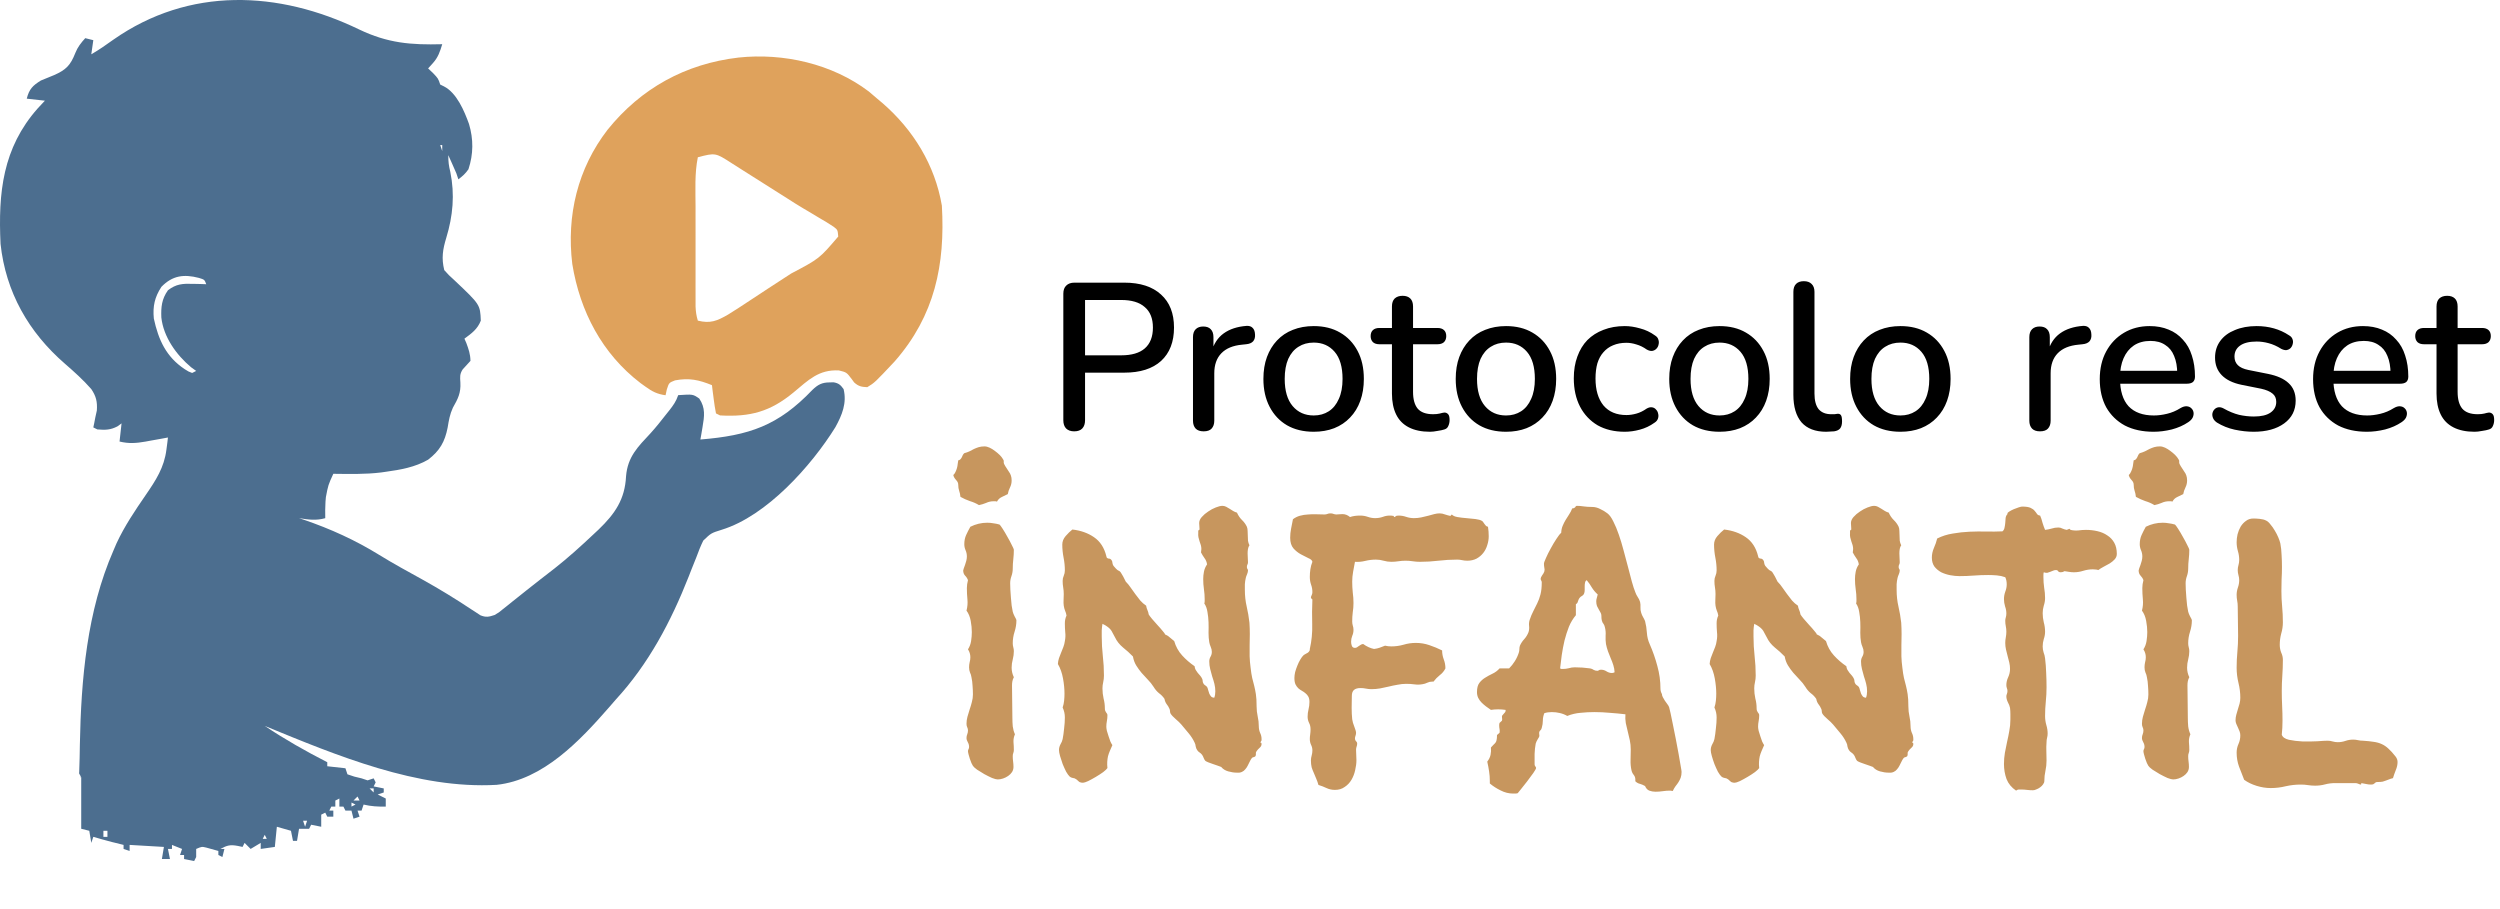
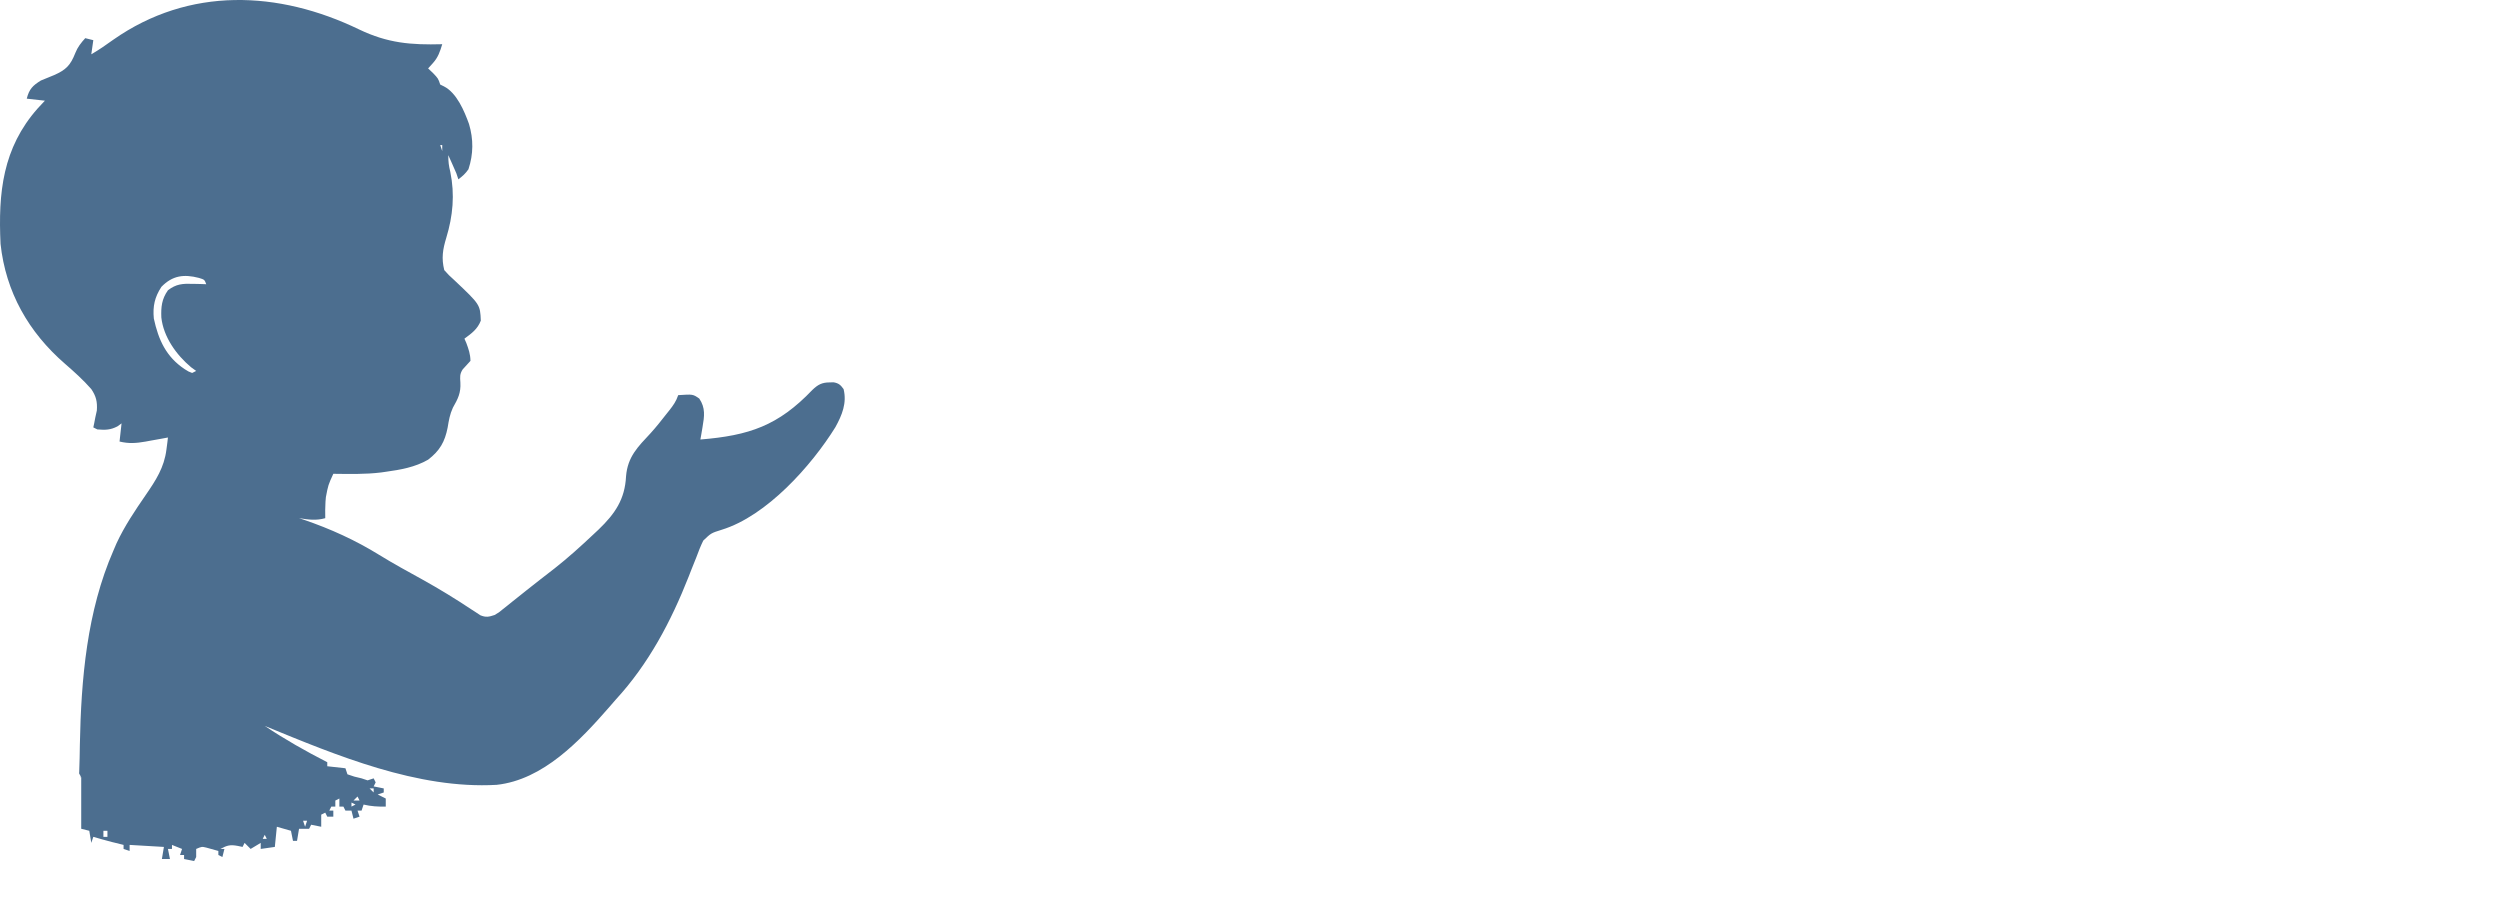
<svg xmlns="http://www.w3.org/2000/svg" width="341" height="124" viewBox="0 0 341 124" fill="none">
-   <path d="M137.988 65.543C137.988 65.877 137.913 66.194 137.763 66.494C137.613 66.795 137.513 67.095 137.463 67.395C137.213 67.529 136.937 67.662 136.637 67.796C136.353 67.929 136.136 68.138 135.986 68.422C135.903 68.388 135.828 68.371 135.761 68.371C135.694 68.371 135.619 68.371 135.536 68.371C135.169 68.371 134.826 68.447 134.509 68.597C134.192 68.73 133.867 68.83 133.533 68.897C133.15 68.663 132.732 68.48 132.282 68.347C131.848 68.196 131.423 68.004 131.006 67.771C130.972 67.454 130.914 67.178 130.83 66.945C130.747 66.711 130.705 66.436 130.705 66.119C130.705 65.885 130.605 65.668 130.405 65.468C130.205 65.251 130.079 65.026 130.029 64.793C130.163 64.676 130.263 64.534 130.33 64.367C130.413 64.2 130.48 64.025 130.53 63.841C130.58 63.658 130.613 63.474 130.63 63.291C130.647 63.107 130.672 62.94 130.705 62.79C130.822 62.773 130.914 62.732 130.98 62.665C131.064 62.582 131.131 62.49 131.181 62.39C131.231 62.273 131.281 62.164 131.331 62.064C131.381 61.964 131.448 61.881 131.531 61.814C131.781 61.747 132.015 61.664 132.232 61.564C132.449 61.447 132.657 61.339 132.858 61.239C133.075 61.138 133.291 61.055 133.508 60.988C133.742 60.921 134.001 60.888 134.284 60.888C134.501 60.888 134.735 60.947 134.985 61.063C135.235 61.18 135.477 61.33 135.711 61.514C135.944 61.681 136.161 61.864 136.362 62.064C136.562 62.265 136.712 62.456 136.812 62.64C136.895 62.74 136.929 62.849 136.912 62.965C136.895 63.082 136.912 63.191 136.962 63.291C137.062 63.491 137.171 63.675 137.288 63.841C137.404 64.008 137.513 64.175 137.613 64.342C137.73 64.492 137.822 64.667 137.888 64.868C137.955 65.051 137.988 65.276 137.988 65.543ZM138.639 84.615C138.639 85.132 138.556 85.649 138.389 86.167C138.222 86.684 138.139 87.21 138.139 87.743C138.139 87.927 138.164 88.111 138.214 88.294C138.264 88.461 138.289 88.636 138.289 88.82C138.289 89.187 138.239 89.562 138.139 89.946C138.038 90.313 137.988 90.688 137.988 91.072C137.988 91.523 138.089 91.957 138.289 92.374C138.189 92.557 138.122 92.741 138.089 92.924C138.055 93.091 138.038 93.283 138.038 93.5C138.038 94.217 138.047 94.943 138.063 95.677C138.08 96.412 138.089 97.154 138.089 97.905C138.089 98.289 138.105 98.681 138.139 99.081C138.189 99.465 138.289 99.824 138.439 100.157C138.289 100.491 138.222 100.842 138.239 101.209C138.272 101.576 138.289 101.943 138.289 102.31C138.289 102.443 138.264 102.577 138.214 102.71C138.164 102.827 138.139 102.969 138.139 103.136C138.139 103.386 138.155 103.636 138.189 103.887C138.222 104.12 138.239 104.362 138.239 104.612C138.239 104.863 138.172 105.096 138.038 105.313C137.905 105.513 137.73 105.689 137.513 105.839C137.296 105.989 137.062 106.106 136.812 106.189C136.562 106.273 136.32 106.314 136.086 106.314C135.919 106.314 135.661 106.248 135.31 106.114C134.977 105.964 134.626 105.789 134.259 105.589C133.909 105.388 133.583 105.188 133.283 104.988C132.983 104.771 132.791 104.596 132.707 104.462C132.657 104.396 132.591 104.27 132.507 104.087C132.44 103.903 132.365 103.703 132.282 103.486C132.215 103.269 132.157 103.069 132.107 102.886C132.057 102.685 132.032 102.543 132.032 102.46C132.032 102.36 132.057 102.268 132.107 102.185C132.157 102.101 132.182 102.001 132.182 101.884C132.182 101.651 132.123 101.434 132.007 101.234C131.89 101.033 131.831 100.842 131.831 100.658C131.831 100.474 131.865 100.308 131.932 100.157C131.998 99.991 132.032 99.815 132.032 99.632C132.032 99.482 131.998 99.34 131.932 99.206C131.865 99.073 131.831 98.914 131.831 98.731C131.831 98.414 131.873 98.097 131.957 97.78C132.057 97.446 132.157 97.112 132.257 96.779C132.374 96.445 132.474 96.111 132.557 95.778C132.657 95.427 132.707 95.077 132.707 94.726C132.707 94.343 132.691 93.95 132.657 93.55C132.641 93.15 132.591 92.757 132.507 92.374C132.474 92.14 132.407 91.923 132.307 91.723C132.224 91.523 132.182 91.289 132.182 91.022C132.182 90.788 132.207 90.563 132.257 90.346C132.324 90.113 132.357 89.879 132.357 89.646C132.357 89.262 132.249 88.903 132.032 88.569C132.249 88.236 132.39 87.86 132.457 87.443C132.524 87.009 132.557 86.6 132.557 86.217C132.557 85.749 132.507 85.241 132.407 84.69C132.307 84.139 132.115 83.672 131.831 83.288C131.965 82.771 132.007 82.262 131.957 81.762C131.907 81.244 131.881 80.727 131.881 80.21C131.881 79.876 131.932 79.517 132.032 79.134C131.948 78.9 131.815 78.692 131.631 78.508C131.464 78.324 131.381 78.091 131.381 77.807C131.381 77.757 131.406 77.665 131.456 77.532C131.506 77.398 131.564 77.24 131.631 77.056C131.698 76.873 131.756 76.681 131.806 76.481C131.856 76.281 131.881 76.089 131.881 75.905C131.881 75.605 131.823 75.321 131.706 75.054C131.589 74.787 131.531 74.512 131.531 74.228C131.531 73.761 131.615 73.344 131.781 72.977C131.948 72.61 132.14 72.234 132.357 71.85C133.091 71.483 133.859 71.3 134.66 71.3C134.943 71.3 135.219 71.325 135.486 71.375C135.769 71.408 136.053 71.467 136.337 71.55C136.403 71.6 136.545 71.792 136.762 72.126C136.979 72.46 137.196 72.827 137.413 73.227C137.646 73.627 137.847 74.003 138.013 74.353C138.197 74.704 138.289 74.912 138.289 74.979C138.289 75.413 138.264 75.847 138.214 76.281C138.164 76.698 138.139 77.123 138.139 77.557C138.139 77.907 138.08 78.249 137.963 78.583C137.847 78.9 137.788 79.225 137.788 79.559C137.788 79.793 137.797 80.085 137.813 80.435C137.83 80.769 137.855 81.128 137.888 81.511C137.922 81.878 137.955 82.237 137.988 82.588C138.038 82.938 138.089 83.222 138.139 83.439C138.155 83.522 138.189 83.622 138.239 83.739C138.289 83.839 138.339 83.948 138.389 84.064C138.456 84.181 138.514 84.29 138.564 84.39C138.614 84.49 138.639 84.565 138.639 84.615ZM172.077 101.484C172.077 101.684 171.985 101.859 171.802 102.01C171.635 102.16 171.501 102.31 171.401 102.46C171.318 102.56 171.284 102.669 171.301 102.785C171.318 102.902 171.301 103.019 171.251 103.136C171.168 103.219 171.067 103.269 170.951 103.286C170.851 103.303 170.775 103.353 170.725 103.436C170.625 103.57 170.534 103.728 170.45 103.912C170.367 104.095 170.275 104.279 170.175 104.462C170.091 104.629 169.983 104.788 169.849 104.938C169.733 105.088 169.582 105.205 169.399 105.288C169.299 105.338 169.182 105.372 169.048 105.388C168.932 105.388 168.807 105.388 168.673 105.388C168.323 105.388 167.939 105.33 167.522 105.213C167.121 105.096 166.804 104.896 166.571 104.612C166.471 104.562 166.312 104.504 166.095 104.437C165.895 104.354 165.678 104.279 165.444 104.212C165.228 104.129 165.019 104.054 164.819 103.987C164.618 103.903 164.485 103.837 164.418 103.787C164.335 103.703 164.26 103.578 164.193 103.411C164.126 103.228 164.051 103.077 163.968 102.961C163.868 102.827 163.751 102.719 163.617 102.635C163.484 102.552 163.375 102.443 163.292 102.31C163.192 102.16 163.125 101.993 163.092 101.809C163.075 101.609 163.025 101.434 162.942 101.284C162.741 100.85 162.474 100.433 162.141 100.032C161.807 99.615 161.473 99.215 161.14 98.831C160.956 98.614 160.697 98.364 160.364 98.08C160.03 97.796 159.796 97.546 159.663 97.329C159.613 97.229 159.588 97.121 159.588 97.004C159.588 96.887 159.563 96.779 159.513 96.678C159.413 96.445 159.287 96.236 159.137 96.053C158.987 95.853 158.887 95.611 158.837 95.327C158.637 95.027 158.386 94.768 158.086 94.551C157.802 94.317 157.561 94.034 157.36 93.7C157.127 93.333 156.86 92.999 156.559 92.699C156.276 92.382 155.992 92.073 155.708 91.773C155.441 91.456 155.2 91.122 154.983 90.772C154.766 90.421 154.616 90.013 154.532 89.545C154.115 89.112 153.664 88.703 153.181 88.319C152.697 87.919 152.33 87.451 152.079 86.918C151.946 86.684 151.837 86.484 151.754 86.317C151.671 86.133 151.57 85.975 151.454 85.841C151.337 85.708 151.195 85.583 151.028 85.466C150.878 85.349 150.661 85.224 150.377 85.09C150.327 85.374 150.294 85.666 150.277 85.966C150.277 86.25 150.277 86.534 150.277 86.817C150.277 87.718 150.327 88.611 150.427 89.495C150.528 90.363 150.578 91.247 150.578 92.148C150.578 92.465 150.544 92.766 150.478 93.049C150.411 93.333 150.377 93.617 150.377 93.9C150.377 94.368 150.427 94.826 150.528 95.277C150.644 95.711 150.703 96.161 150.703 96.628C150.703 96.762 150.719 96.87 150.753 96.954C150.786 97.037 150.828 97.112 150.878 97.179C150.928 97.229 150.97 97.287 151.003 97.354C151.036 97.404 151.053 97.479 151.053 97.579C151.053 97.847 151.028 98.105 150.978 98.355C150.928 98.606 150.903 98.864 150.903 99.131C150.903 99.265 150.928 99.448 150.978 99.682C151.045 99.915 151.12 100.157 151.203 100.408C151.287 100.658 151.37 100.9 151.454 101.134C151.554 101.35 151.645 101.517 151.729 101.634C151.595 101.918 151.479 102.185 151.379 102.435C151.278 102.669 151.195 102.911 151.128 103.161C151.078 103.394 151.045 103.645 151.028 103.912C151.011 104.162 151.02 104.446 151.053 104.763C150.97 104.896 150.778 105.08 150.478 105.313C150.177 105.53 149.843 105.747 149.476 105.964C149.109 106.181 148.759 106.373 148.425 106.54C148.091 106.69 147.858 106.765 147.724 106.765C147.574 106.765 147.457 106.748 147.374 106.715C147.291 106.698 147.224 106.665 147.174 106.615C147.124 106.565 147.065 106.515 146.999 106.465C146.949 106.398 146.865 106.331 146.748 106.264C146.648 106.181 146.506 106.131 146.323 106.114C146.156 106.081 146.022 106.022 145.922 105.939C145.772 105.805 145.605 105.58 145.422 105.263C145.255 104.929 145.096 104.579 144.946 104.212C144.813 103.845 144.696 103.486 144.596 103.136C144.496 102.785 144.446 102.51 144.446 102.31C144.446 102.043 144.512 101.784 144.646 101.534C144.796 101.284 144.896 101.042 144.946 100.808C145.03 100.374 145.096 99.891 145.146 99.356C145.213 98.823 145.247 98.322 145.247 97.855C145.247 97.388 145.146 96.937 144.946 96.503C145.046 96.203 145.113 95.894 145.146 95.577C145.18 95.243 145.197 94.927 145.197 94.626C145.197 93.975 145.13 93.283 144.996 92.549C144.863 91.798 144.629 91.139 144.296 90.572C144.312 90.288 144.362 90.021 144.446 89.771C144.546 89.504 144.646 89.245 144.746 88.995C144.846 88.745 144.946 88.494 145.046 88.244C145.146 87.977 145.213 87.71 145.247 87.443C145.33 87.026 145.347 86.617 145.297 86.217C145.263 85.816 145.247 85.424 145.247 85.04C145.247 84.823 145.263 84.64 145.297 84.49C145.33 84.323 145.388 84.148 145.472 83.964C145.438 83.731 145.372 83.505 145.272 83.288C145.188 83.072 145.13 82.846 145.096 82.613C145.063 82.362 145.055 82.112 145.071 81.862C145.088 81.595 145.096 81.32 145.096 81.036C145.096 80.719 145.071 80.418 145.021 80.135C144.971 79.851 144.946 79.551 144.946 79.234C144.946 78.984 144.996 78.75 145.096 78.533C145.197 78.299 145.247 78.058 145.247 77.807C145.247 77.223 145.188 76.639 145.071 76.055C144.955 75.454 144.896 74.862 144.896 74.278C144.896 73.861 145.046 73.477 145.347 73.127C145.664 72.76 145.972 72.46 146.273 72.226C147.424 72.359 148.409 72.71 149.226 73.277C150.06 73.844 150.619 74.704 150.903 75.855C150.92 75.972 150.953 76.055 151.003 76.105C151.053 76.139 151.103 76.164 151.153 76.18C151.22 76.18 151.287 76.189 151.353 76.205C151.42 76.222 151.487 76.264 151.554 76.331C151.671 76.464 151.729 76.606 151.729 76.756C151.746 76.906 151.796 77.048 151.879 77.181C152.146 77.499 152.33 77.69 152.43 77.757C152.547 77.807 152.638 77.857 152.705 77.907C152.788 77.957 152.88 78.074 152.98 78.258C153.097 78.424 153.289 78.783 153.556 79.334C153.806 79.584 154.032 79.859 154.232 80.16C154.449 80.444 154.657 80.736 154.857 81.036C155.074 81.336 155.3 81.628 155.533 81.912C155.767 82.179 156.034 82.412 156.334 82.613C156.367 82.829 156.426 83.03 156.509 83.213C156.593 83.397 156.651 83.597 156.685 83.814C156.751 83.931 156.901 84.131 157.135 84.415C157.385 84.682 157.636 84.965 157.886 85.266C158.153 85.549 158.386 85.816 158.587 86.067C158.787 86.3 158.887 86.434 158.887 86.467C158.887 86.534 158.92 86.567 158.987 86.567C159.221 86.667 159.421 86.801 159.588 86.968C159.771 87.134 159.963 87.293 160.163 87.443C160.38 88.194 160.739 88.845 161.24 89.395C161.74 89.946 162.308 90.438 162.942 90.872C162.958 91.055 163.008 91.222 163.092 91.373C163.175 91.506 163.267 91.639 163.367 91.773C163.484 91.89 163.592 92.015 163.692 92.148C163.809 92.282 163.901 92.424 163.968 92.574C164.018 92.674 164.043 92.774 164.043 92.874C164.043 92.974 164.068 93.074 164.118 93.174C164.168 93.291 164.243 93.383 164.343 93.45C164.46 93.517 164.56 93.6 164.644 93.7C164.71 93.817 164.76 93.959 164.794 94.126C164.844 94.276 164.894 94.434 164.944 94.601C165.011 94.751 165.094 94.885 165.194 95.002C165.294 95.102 165.436 95.16 165.62 95.177C165.72 94.927 165.77 94.635 165.77 94.301C165.77 93.95 165.728 93.608 165.645 93.275C165.561 92.941 165.461 92.607 165.344 92.273C165.244 91.923 165.152 91.581 165.069 91.247C164.986 90.914 164.944 90.572 164.944 90.221C164.944 89.988 165.002 89.771 165.119 89.57C165.236 89.37 165.294 89.153 165.294 88.92C165.294 88.686 165.244 88.461 165.144 88.244C165.044 88.01 164.977 87.793 164.944 87.593C164.877 87.21 164.844 86.784 164.844 86.317C164.86 85.833 164.86 85.349 164.844 84.865C164.827 84.381 164.777 83.914 164.694 83.464C164.627 83.013 164.485 82.629 164.268 82.312C164.301 82.212 164.318 82.112 164.318 82.012C164.318 81.912 164.318 81.812 164.318 81.712C164.318 81.278 164.285 80.836 164.218 80.385C164.151 79.918 164.118 79.451 164.118 78.984C164.118 78.65 164.151 78.316 164.218 77.982C164.285 77.632 164.427 77.298 164.644 76.981C164.593 76.647 164.477 76.364 164.293 76.13C164.126 75.897 163.968 75.638 163.818 75.354C163.818 75.271 163.826 75.196 163.843 75.129C163.859 75.046 163.868 74.962 163.868 74.879C163.868 74.712 163.843 74.537 163.793 74.353C163.742 74.17 163.684 73.995 163.617 73.828C163.567 73.644 163.517 73.461 163.467 73.277C163.434 73.094 163.425 72.91 163.442 72.726V72.376L163.617 72.226C163.617 72.059 163.609 71.909 163.592 71.775C163.576 71.642 163.567 71.5 163.567 71.35C163.567 71.066 163.684 70.791 163.918 70.524C164.168 70.24 164.46 69.99 164.794 69.773C165.127 69.54 165.469 69.356 165.82 69.222C166.187 69.072 166.496 68.997 166.746 68.997C166.913 68.997 167.08 69.039 167.246 69.122C167.413 69.206 167.572 69.298 167.722 69.398C167.889 69.498 168.047 69.598 168.198 69.698C168.364 69.798 168.54 69.873 168.723 69.923C168.89 70.307 169.115 70.641 169.399 70.924C169.683 71.191 169.908 71.5 170.075 71.85C170.141 72.017 170.175 72.209 170.175 72.426C170.191 72.626 170.2 72.843 170.2 73.077C170.2 73.294 170.208 73.519 170.225 73.753C170.258 73.969 170.325 74.178 170.425 74.378C170.325 74.512 170.258 74.679 170.225 74.879C170.191 75.062 170.175 75.263 170.175 75.48C170.175 75.697 170.183 75.913 170.2 76.13C170.216 76.331 170.225 76.514 170.225 76.681C170.225 76.814 170.2 76.923 170.15 77.006C170.1 77.09 170.075 77.198 170.075 77.332C170.075 77.448 170.1 77.54 170.15 77.607C170.2 77.657 170.225 77.724 170.225 77.807C170.225 77.957 170.183 78.132 170.1 78.333C170.016 78.516 169.958 78.683 169.924 78.833C169.858 79.117 169.816 79.401 169.799 79.684C169.799 79.951 169.799 80.21 169.799 80.46C169.799 81.261 169.883 82.02 170.05 82.738C170.216 83.455 170.342 84.189 170.425 84.94C170.458 85.457 170.475 85.975 170.475 86.492C170.475 86.993 170.467 87.501 170.45 88.019C170.45 88.519 170.45 89.02 170.45 89.52C170.467 90.021 170.508 90.522 170.575 91.022C170.642 91.623 170.717 92.107 170.8 92.474C170.901 92.841 170.992 93.2 171.076 93.55C171.159 93.884 171.234 94.259 171.301 94.676C171.368 95.093 171.401 95.652 171.401 96.353C171.401 96.82 171.451 97.279 171.551 97.73C171.651 98.163 171.701 98.614 171.701 99.081C171.701 99.382 171.76 99.674 171.877 99.957C172.01 100.224 172.077 100.508 172.077 100.808V100.983L171.902 101.284C172.019 101.284 172.077 101.35 172.077 101.484ZM203.062 73.152C203.062 73.552 202.995 73.953 202.862 74.353C202.745 74.754 202.561 75.112 202.311 75.43C202.061 75.746 201.752 76.005 201.385 76.205C201.018 76.389 200.601 76.481 200.134 76.481C199.9 76.481 199.666 76.456 199.433 76.406C199.216 76.356 198.991 76.331 198.757 76.331C197.906 76.331 197.055 76.381 196.204 76.481C195.37 76.581 194.527 76.631 193.676 76.631C193.343 76.631 193.017 76.606 192.7 76.556C192.383 76.506 192.058 76.481 191.724 76.481C191.39 76.481 191.065 76.506 190.748 76.556C190.431 76.606 190.106 76.631 189.772 76.631C189.422 76.631 189.071 76.581 188.721 76.481C188.387 76.381 188.037 76.331 187.67 76.331C187.186 76.331 186.702 76.389 186.218 76.506C185.751 76.623 185.284 76.664 184.816 76.631C184.733 77.065 184.649 77.515 184.566 77.982C184.483 78.433 184.441 78.883 184.441 79.334C184.441 79.818 184.466 80.31 184.516 80.811C184.583 81.294 184.616 81.778 184.616 82.262C184.616 82.679 184.583 83.097 184.516 83.514C184.466 83.914 184.441 84.331 184.441 84.765C184.441 84.949 184.466 85.132 184.516 85.316C184.583 85.499 184.616 85.699 184.616 85.916C184.616 86.2 184.558 86.475 184.441 86.742C184.341 86.993 184.291 87.26 184.291 87.543C184.291 87.727 184.324 87.91 184.391 88.094C184.458 88.277 184.599 88.369 184.816 88.369C184.916 88.369 185.008 88.344 185.092 88.294C185.175 88.227 185.258 88.169 185.342 88.119C185.442 88.052 185.534 87.994 185.617 87.944C185.717 87.877 185.826 87.844 185.943 87.844C186.426 88.194 186.919 88.419 187.419 88.519C187.703 88.486 187.962 88.427 188.195 88.344C188.445 88.261 188.687 88.169 188.921 88.069C189.071 88.102 189.213 88.127 189.346 88.144C189.48 88.16 189.622 88.169 189.772 88.169C190.339 88.169 190.89 88.094 191.424 87.944C191.974 87.777 192.542 87.693 193.126 87.693C193.76 87.693 194.369 87.793 194.953 87.994C195.553 88.194 196.137 88.436 196.705 88.719C196.705 89.137 196.78 89.545 196.93 89.946C197.08 90.33 197.155 90.739 197.155 91.172C196.972 91.539 196.713 91.848 196.379 92.098C196.062 92.349 195.779 92.641 195.528 92.974H195.328C195.095 92.974 194.878 93.024 194.677 93.124C194.477 93.225 194.26 93.291 194.027 93.325C193.676 93.391 193.318 93.4 192.951 93.35C192.583 93.3 192.208 93.275 191.824 93.275C191.424 93.275 191.023 93.316 190.623 93.4C190.222 93.466 189.822 93.55 189.422 93.65C189.038 93.734 188.646 93.817 188.245 93.9C187.861 93.967 187.469 94.001 187.069 94.001C186.802 94.001 186.552 93.975 186.318 93.925C186.084 93.875 185.834 93.85 185.567 93.85C185.183 93.85 184.891 93.934 184.691 94.101C184.491 94.267 184.391 94.543 184.391 94.927C184.391 95.444 184.382 95.986 184.366 96.553C184.366 97.104 184.391 97.621 184.441 98.105C184.458 98.239 184.491 98.397 184.541 98.581C184.591 98.748 184.649 98.914 184.716 99.081C184.783 99.248 184.841 99.415 184.891 99.582C184.941 99.732 184.966 99.857 184.966 99.957C184.966 100.091 184.941 100.224 184.891 100.358C184.841 100.474 184.816 100.608 184.816 100.758C184.816 100.892 184.866 101.008 184.966 101.109C185.067 101.192 185.117 101.3 185.117 101.434C185.117 101.567 185.092 101.701 185.042 101.834C184.992 101.968 184.966 102.11 184.966 102.26C184.966 102.493 184.975 102.735 184.992 102.986C185.008 103.219 185.017 103.453 185.017 103.686C185.017 104.12 184.958 104.579 184.841 105.063C184.741 105.53 184.574 105.964 184.341 106.364C184.107 106.765 183.798 107.09 183.415 107.341C183.048 107.608 182.605 107.741 182.088 107.741C181.671 107.741 181.287 107.658 180.937 107.491C180.587 107.324 180.219 107.182 179.836 107.065C179.752 106.765 179.652 106.481 179.535 106.214C179.435 105.947 179.327 105.689 179.21 105.438C179.093 105.188 178.993 104.929 178.91 104.663C178.843 104.379 178.81 104.07 178.81 103.736C178.81 103.503 178.843 103.278 178.91 103.061C178.976 102.827 179.01 102.594 179.01 102.36C179.01 102.093 178.951 101.843 178.835 101.609C178.718 101.359 178.659 101.092 178.659 100.808C178.659 100.608 178.676 100.399 178.709 100.182C178.743 99.949 178.759 99.715 178.759 99.482C178.759 99.148 178.693 98.856 178.559 98.606C178.426 98.339 178.359 98.055 178.359 97.755C178.359 97.421 178.401 97.087 178.484 96.754C178.568 96.42 178.609 96.086 178.609 95.752C178.609 95.452 178.559 95.21 178.459 95.027C178.359 94.843 178.234 94.693 178.084 94.576C177.934 94.443 177.767 94.326 177.583 94.226C177.4 94.126 177.233 94.009 177.083 93.875C176.932 93.725 176.807 93.55 176.707 93.35C176.607 93.133 176.557 92.841 176.557 92.474C176.557 92.24 176.59 91.973 176.657 91.673C176.741 91.373 176.841 91.081 176.957 90.797C177.074 90.496 177.208 90.221 177.358 89.971C177.508 89.704 177.667 89.495 177.833 89.345C177.9 89.295 177.984 89.245 178.084 89.195C178.184 89.145 178.276 89.095 178.359 89.045C178.459 88.978 178.534 88.903 178.584 88.82C178.651 88.736 178.676 88.636 178.659 88.519C178.91 87.418 179.018 86.3 178.985 85.165C178.951 84.031 178.96 82.896 179.01 81.762C178.876 81.678 178.81 81.57 178.81 81.436C178.81 81.403 178.843 81.32 178.91 81.186C178.976 81.052 179.01 80.919 179.01 80.785C179.01 80.418 178.951 80.076 178.835 79.759C178.718 79.426 178.659 79.067 178.659 78.683C178.659 78.35 178.684 78.007 178.734 77.657C178.784 77.307 178.876 76.965 179.01 76.631C178.976 76.431 178.793 76.264 178.459 76.13C178.142 75.98 177.8 75.805 177.433 75.605C177.066 75.404 176.732 75.138 176.432 74.804C176.131 74.453 175.981 73.969 175.981 73.352C175.981 72.935 176.023 72.518 176.106 72.101C176.19 71.667 176.273 71.241 176.357 70.824C176.64 70.607 176.957 70.449 177.308 70.349C177.675 70.249 178.05 70.19 178.434 70.174C178.818 70.14 179.202 70.132 179.585 70.148C179.969 70.165 180.328 70.174 180.662 70.174C180.812 70.174 180.945 70.148 181.062 70.099C181.179 70.048 181.321 70.023 181.488 70.023C181.638 70.023 181.771 70.048 181.888 70.099C182.021 70.148 182.155 70.174 182.288 70.174C182.422 70.174 182.555 70.165 182.689 70.148C182.839 70.132 182.981 70.124 183.114 70.124C183.481 70.124 183.824 70.257 184.141 70.524C184.524 70.391 184.983 70.324 185.517 70.324C185.884 70.324 186.235 70.382 186.568 70.499C186.902 70.616 187.236 70.674 187.569 70.674C187.937 70.674 188.287 70.616 188.621 70.499C188.971 70.365 189.338 70.307 189.722 70.324L190.097 70.374L190.147 70.524C190.231 70.524 190.306 70.491 190.373 70.424C190.439 70.357 190.564 70.324 190.748 70.324C191.115 70.324 191.465 70.382 191.799 70.499C192.15 70.616 192.5 70.674 192.85 70.674C193.201 70.674 193.534 70.641 193.852 70.574C194.185 70.507 194.502 70.432 194.803 70.349C195.103 70.265 195.378 70.19 195.629 70.124C195.895 70.057 196.137 70.023 196.354 70.023C196.605 70.023 196.855 70.073 197.105 70.174C197.355 70.257 197.597 70.324 197.831 70.374L198.031 70.174C198.165 70.34 198.415 70.457 198.782 70.524C199.166 70.591 199.575 70.641 200.008 70.674C200.442 70.707 200.859 70.749 201.26 70.799C201.66 70.849 201.952 70.933 202.136 71.049C202.203 71.083 202.261 71.141 202.311 71.225C202.378 71.308 202.436 71.392 202.486 71.475C202.553 71.558 202.62 71.642 202.687 71.725C202.77 71.792 202.862 71.834 202.962 71.85C202.995 72.067 203.02 72.284 203.037 72.501C203.054 72.701 203.062 72.918 203.062 73.152ZM229.367 105.288C229.367 105.589 229.325 105.856 229.242 106.089C229.158 106.306 229.058 106.506 228.941 106.69C228.824 106.873 228.691 107.057 228.541 107.24C228.407 107.424 228.282 107.641 228.165 107.891L227.815 107.841C227.481 107.841 227.147 107.866 226.814 107.916C226.48 107.966 226.146 107.991 225.813 107.991C225.512 107.991 225.229 107.941 224.962 107.841C224.711 107.741 224.52 107.532 224.386 107.215C224.152 107.082 223.919 106.982 223.685 106.915C223.452 106.865 223.243 106.748 223.06 106.565V106.314C223.06 106.081 222.984 105.872 222.834 105.689C222.684 105.505 222.584 105.297 222.534 105.063C222.434 104.612 222.392 104.145 222.409 103.661C222.425 103.161 222.434 102.677 222.434 102.21C222.434 101.793 222.392 101.384 222.309 100.983C222.225 100.583 222.133 100.191 222.033 99.807C221.933 99.407 221.841 99.014 221.758 98.631C221.691 98.23 221.675 97.83 221.708 97.429C220.991 97.346 220.281 97.279 219.581 97.229C218.896 97.162 218.187 97.129 217.453 97.129C216.836 97.129 216.21 97.162 215.576 97.229C214.959 97.279 214.358 97.421 213.774 97.655C213.457 97.471 213.115 97.338 212.748 97.254C212.397 97.171 212.039 97.129 211.672 97.129C211.288 97.129 210.946 97.179 210.645 97.279C210.512 97.613 210.445 97.947 210.445 98.28C210.445 98.614 210.395 98.948 210.295 99.281C210.262 99.432 210.203 99.54 210.12 99.607C210.053 99.657 210.003 99.724 209.97 99.807C209.936 99.891 209.928 99.982 209.945 100.082C209.961 100.166 209.97 100.258 209.97 100.358C209.97 100.458 209.895 100.616 209.744 100.833C209.611 101.05 209.519 101.25 209.469 101.434C209.386 101.868 209.336 102.335 209.319 102.835C209.319 103.319 209.319 103.795 209.319 104.262C209.319 104.362 209.352 104.454 209.419 104.537C209.486 104.604 209.519 104.679 209.519 104.763C209.519 104.846 209.394 105.071 209.144 105.438C208.894 105.789 208.61 106.173 208.293 106.59C207.992 106.99 207.709 107.349 207.442 107.666C207.175 108 207.033 108.175 207.016 108.192C206.9 108.225 206.791 108.242 206.691 108.242C206.591 108.242 206.491 108.242 206.391 108.242C205.807 108.242 205.239 108.1 204.689 107.816C204.138 107.549 203.646 107.232 203.212 106.865V106.515C203.212 106.081 203.179 105.647 203.112 105.213C203.045 104.763 202.962 104.32 202.862 103.887C203.095 103.586 203.245 103.278 203.312 102.961C203.379 102.644 203.396 102.31 203.362 101.959C203.512 101.793 203.638 101.659 203.738 101.559C203.854 101.459 203.946 101.359 204.013 101.259C204.08 101.159 204.121 101.042 204.138 100.908C204.172 100.775 204.188 100.591 204.188 100.358V100.258L204.539 99.957C204.572 99.774 204.572 99.607 204.539 99.457C204.505 99.29 204.489 99.115 204.489 98.931C204.489 98.798 204.505 98.689 204.539 98.606L204.864 98.305C204.897 98.205 204.906 98.114 204.889 98.03C204.872 97.93 204.864 97.838 204.864 97.755C204.864 97.671 204.889 97.605 204.939 97.555C204.989 97.488 205.048 97.421 205.114 97.354C205.181 97.287 205.239 97.221 205.289 97.154C205.339 97.087 205.365 97.012 205.365 96.929V96.829C204.68 96.729 204.013 96.729 203.362 96.829C203.145 96.678 202.92 96.52 202.687 96.353C202.47 96.186 202.269 96.011 202.086 95.828C201.902 95.644 201.752 95.435 201.635 95.202C201.519 94.968 201.46 94.701 201.46 94.401C201.46 93.85 201.569 93.433 201.785 93.15C202.002 92.866 202.261 92.632 202.561 92.449C202.878 92.249 203.212 92.065 203.562 91.898C203.93 91.731 204.255 91.489 204.539 91.172H205.84C206.14 90.872 206.399 90.547 206.616 90.196C206.85 89.829 207.033 89.437 207.167 89.02C207.217 88.87 207.242 88.711 207.242 88.544C207.242 88.377 207.267 88.219 207.317 88.069C207.467 87.735 207.667 87.435 207.917 87.168C208.168 86.884 208.36 86.567 208.493 86.217C208.576 85.95 208.602 85.674 208.568 85.391C208.535 85.107 208.56 84.832 208.643 84.565C208.793 84.114 208.96 83.714 209.144 83.364C209.327 83.013 209.503 82.663 209.669 82.312C209.853 81.945 210.003 81.536 210.12 81.086C210.237 80.635 210.295 80.085 210.295 79.434C210.295 79.334 210.27 79.251 210.22 79.184C210.17 79.117 210.145 79.034 210.145 78.933C210.145 78.833 210.212 78.683 210.345 78.483C210.495 78.283 210.595 78.108 210.645 77.957C210.696 77.774 210.696 77.599 210.645 77.432C210.612 77.248 210.595 77.065 210.595 76.881C210.595 76.764 210.687 76.506 210.871 76.105C211.054 75.688 211.271 75.254 211.521 74.804C211.772 74.337 212.03 73.903 212.297 73.502C212.564 73.085 212.781 72.81 212.948 72.676C212.965 72.309 213.032 71.992 213.148 71.725C213.265 71.442 213.399 71.175 213.549 70.924C213.699 70.674 213.857 70.424 214.024 70.174C214.191 69.923 214.333 69.648 214.45 69.348C214.683 69.348 214.85 69.248 214.95 69.047C214.984 69.014 215.034 68.997 215.101 68.997C215.367 68.997 215.668 69.022 216.002 69.072C216.335 69.122 216.719 69.147 217.153 69.147C217.537 69.147 217.904 69.239 218.254 69.423C218.621 69.59 218.955 69.79 219.255 70.023C219.539 70.24 219.806 70.607 220.056 71.125C220.323 71.642 220.573 72.243 220.807 72.927C221.041 73.594 221.257 74.312 221.458 75.079C221.675 75.847 221.875 76.597 222.058 77.332C222.242 78.049 222.417 78.716 222.584 79.334C222.751 79.935 222.909 80.418 223.06 80.785C223.143 81.019 223.251 81.236 223.385 81.436C223.518 81.62 223.627 81.845 223.71 82.112C223.76 82.346 223.777 82.588 223.76 82.838C223.744 83.088 223.777 83.338 223.86 83.589C223.927 83.806 224.011 83.998 224.111 84.164C224.211 84.331 224.303 84.515 224.386 84.715C224.52 85.232 224.603 85.766 224.636 86.317C224.67 86.851 224.795 87.36 225.012 87.844C225.446 88.828 225.796 89.829 226.063 90.847C226.347 91.865 226.488 92.899 226.488 93.95C226.488 94.184 226.555 94.426 226.689 94.676C226.689 94.81 226.73 94.952 226.814 95.102C226.897 95.252 226.989 95.41 227.089 95.577C227.206 95.727 227.314 95.878 227.414 96.028C227.531 96.178 227.615 96.32 227.665 96.453C227.698 96.553 227.765 96.829 227.865 97.279C227.965 97.713 228.074 98.239 228.19 98.856C228.324 99.473 228.457 100.141 228.591 100.858C228.724 101.559 228.849 102.226 228.966 102.86C229.083 103.478 229.175 104.012 229.242 104.462C229.325 104.913 229.367 105.188 229.367 105.288ZM220.231 91.698C220.215 91.364 220.156 91.039 220.056 90.722C219.956 90.405 219.839 90.096 219.706 89.796C219.589 89.479 219.464 89.162 219.33 88.845C219.214 88.511 219.122 88.177 219.055 87.844C219.005 87.493 218.988 87.118 219.005 86.717C219.038 86.317 219.005 85.925 218.905 85.541C218.855 85.341 218.796 85.199 218.73 85.115C218.68 85.032 218.63 84.957 218.579 84.89C218.546 84.807 218.513 84.707 218.479 84.59C218.446 84.456 218.429 84.248 218.429 83.964C218.429 83.814 218.388 83.672 218.304 83.539C218.237 83.405 218.162 83.272 218.079 83.138C217.995 83.005 217.912 82.846 217.829 82.663C217.762 82.479 217.728 82.262 217.728 82.012C217.728 81.862 217.754 81.712 217.804 81.561C217.854 81.395 217.895 81.236 217.929 81.086C217.612 80.802 217.345 80.485 217.128 80.135C216.928 79.784 216.694 79.451 216.427 79.134C216.31 79.2 216.235 79.309 216.202 79.459C216.168 79.609 216.152 79.776 216.152 79.96C216.152 80.126 216.152 80.302 216.152 80.485C216.152 80.669 216.127 80.819 216.077 80.936C216.027 81.086 215.926 81.203 215.776 81.286C215.643 81.353 215.526 81.453 215.426 81.586C215.342 81.72 215.276 81.87 215.226 82.037C215.192 82.204 215.101 82.329 214.95 82.412V83.914C214.567 84.365 214.25 84.89 213.999 85.491C213.766 86.091 213.565 86.717 213.399 87.368C213.248 88.019 213.123 88.678 213.023 89.345C212.94 89.996 212.865 90.605 212.798 91.172C212.848 91.206 212.906 91.231 212.973 91.247C213.04 91.247 213.098 91.247 213.148 91.247C213.432 91.247 213.707 91.214 213.974 91.147C214.241 91.064 214.517 91.022 214.8 91.022C215.518 91.022 216.218 91.072 216.903 91.172C217.086 91.206 217.245 91.272 217.378 91.373C217.528 91.456 217.695 91.498 217.879 91.498C217.962 91.498 218.029 91.473 218.079 91.423C218.146 91.373 218.246 91.347 218.379 91.347C218.646 91.347 218.896 91.423 219.13 91.573C219.364 91.723 219.614 91.798 219.881 91.798C219.981 91.798 220.098 91.765 220.231 91.698ZM260.977 101.484C260.977 101.684 260.886 101.859 260.702 102.01C260.535 102.16 260.402 102.31 260.302 102.46C260.218 102.56 260.185 102.669 260.201 102.785C260.218 102.902 260.201 103.019 260.151 103.136C260.068 103.219 259.968 103.269 259.851 103.286C259.751 103.303 259.676 103.353 259.626 103.436C259.526 103.57 259.434 103.728 259.351 103.912C259.267 104.095 259.175 104.279 259.075 104.462C258.992 104.629 258.883 104.788 258.75 104.938C258.633 105.088 258.483 105.205 258.299 105.288C258.199 105.338 258.082 105.372 257.949 105.388C257.832 105.388 257.707 105.388 257.574 105.388C257.223 105.388 256.839 105.33 256.422 105.213C256.022 105.096 255.705 104.896 255.471 104.612C255.371 104.562 255.213 104.504 254.996 104.437C254.795 104.354 254.578 104.279 254.345 104.212C254.128 104.129 253.919 104.054 253.719 103.987C253.519 103.903 253.385 103.837 253.319 103.787C253.235 103.703 253.16 103.578 253.093 103.411C253.027 103.228 252.952 103.077 252.868 102.961C252.768 102.827 252.651 102.719 252.518 102.635C252.384 102.552 252.276 102.443 252.192 102.31C252.092 102.16 252.026 101.993 251.992 101.809C251.976 101.609 251.925 101.434 251.842 101.284C251.642 100.85 251.375 100.433 251.041 100.032C250.707 99.615 250.374 99.215 250.04 98.831C249.856 98.614 249.598 98.364 249.264 98.08C248.93 97.796 248.697 97.546 248.563 97.329C248.513 97.229 248.488 97.121 248.488 97.004C248.488 96.887 248.463 96.779 248.413 96.678C248.313 96.445 248.188 96.236 248.038 96.053C247.888 95.853 247.787 95.611 247.737 95.327C247.537 95.027 247.287 94.768 246.987 94.551C246.703 94.317 246.461 94.034 246.261 93.7C246.027 93.333 245.76 92.999 245.46 92.699C245.176 92.382 244.893 92.073 244.609 91.773C244.342 91.456 244.1 91.122 243.883 90.772C243.666 90.421 243.516 90.013 243.433 89.545C243.015 89.112 242.565 88.703 242.081 88.319C241.597 87.919 241.23 87.451 240.98 86.918C240.846 86.684 240.738 86.484 240.654 86.317C240.571 86.133 240.471 85.975 240.354 85.841C240.237 85.708 240.095 85.583 239.929 85.466C239.778 85.349 239.562 85.224 239.278 85.09C239.228 85.374 239.194 85.666 239.178 85.966C239.178 86.25 239.178 86.534 239.178 86.817C239.178 87.718 239.228 88.611 239.328 89.495C239.428 90.363 239.478 91.247 239.478 92.148C239.478 92.465 239.445 92.766 239.378 93.049C239.311 93.333 239.278 93.617 239.278 93.9C239.278 94.368 239.328 94.826 239.428 95.277C239.545 95.711 239.603 96.161 239.603 96.628C239.603 96.762 239.62 96.87 239.653 96.954C239.687 97.037 239.728 97.112 239.778 97.179C239.828 97.229 239.87 97.287 239.904 97.354C239.937 97.404 239.954 97.479 239.954 97.579C239.954 97.847 239.929 98.105 239.879 98.355C239.828 98.606 239.803 98.864 239.803 99.131C239.803 99.265 239.828 99.448 239.879 99.682C239.945 99.915 240.02 100.157 240.104 100.408C240.187 100.658 240.271 100.9 240.354 101.134C240.454 101.35 240.546 101.517 240.629 101.634C240.496 101.918 240.379 102.185 240.279 102.435C240.179 102.669 240.095 102.911 240.029 103.161C239.979 103.394 239.945 103.645 239.929 103.912C239.912 104.162 239.92 104.446 239.954 104.763C239.87 104.896 239.678 105.08 239.378 105.313C239.078 105.53 238.744 105.747 238.377 105.964C238.01 106.181 237.659 106.373 237.326 106.54C236.992 106.69 236.758 106.765 236.625 106.765C236.475 106.765 236.358 106.748 236.274 106.715C236.191 106.698 236.124 106.665 236.074 106.615C236.024 106.565 235.966 106.515 235.899 106.465C235.849 106.398 235.766 106.331 235.649 106.264C235.549 106.181 235.407 106.131 235.223 106.114C235.056 106.081 234.923 106.022 234.823 105.939C234.673 105.805 234.506 105.58 234.322 105.263C234.155 104.929 233.997 104.579 233.847 104.212C233.713 103.845 233.596 103.486 233.496 103.136C233.396 102.785 233.346 102.51 233.346 102.31C233.346 102.043 233.413 101.784 233.546 101.534C233.697 101.284 233.797 101.042 233.847 100.808C233.93 100.374 233.997 99.891 234.047 99.356C234.114 98.823 234.147 98.322 234.147 97.855C234.147 97.388 234.047 96.937 233.847 96.503C233.947 96.203 234.014 95.894 234.047 95.577C234.08 95.243 234.097 94.927 234.097 94.626C234.097 93.975 234.03 93.283 233.897 92.549C233.763 91.798 233.53 91.139 233.196 90.572C233.213 90.288 233.263 90.021 233.346 89.771C233.446 89.504 233.546 89.245 233.646 88.995C233.747 88.745 233.847 88.494 233.947 88.244C234.047 87.977 234.114 87.71 234.147 87.443C234.23 87.026 234.247 86.617 234.197 86.217C234.164 85.816 234.147 85.424 234.147 85.04C234.147 84.823 234.164 84.64 234.197 84.49C234.23 84.323 234.289 84.148 234.372 83.964C234.339 83.731 234.272 83.505 234.172 83.288C234.089 83.072 234.03 82.846 233.997 82.613C233.964 82.362 233.955 82.112 233.972 81.862C233.989 81.595 233.997 81.32 233.997 81.036C233.997 80.719 233.972 80.418 233.922 80.135C233.872 79.851 233.847 79.551 233.847 79.234C233.847 78.984 233.897 78.75 233.997 78.533C234.097 78.299 234.147 78.058 234.147 77.807C234.147 77.223 234.089 76.639 233.972 76.055C233.855 75.454 233.797 74.862 233.797 74.278C233.797 73.861 233.947 73.477 234.247 73.127C234.564 72.76 234.873 72.46 235.173 72.226C236.325 72.359 237.309 72.71 238.127 73.277C238.961 73.844 239.52 74.704 239.803 75.855C239.82 75.972 239.854 76.055 239.904 76.105C239.954 76.139 240.004 76.164 240.054 76.18C240.12 76.18 240.187 76.189 240.254 76.205C240.321 76.222 240.387 76.264 240.454 76.331C240.571 76.464 240.629 76.606 240.629 76.756C240.646 76.906 240.696 77.048 240.78 77.181C241.047 77.499 241.23 77.69 241.33 77.757C241.447 77.807 241.539 77.857 241.605 77.907C241.689 77.957 241.781 78.074 241.881 78.258C241.998 78.424 242.189 78.783 242.456 79.334C242.707 79.584 242.932 79.859 243.132 80.16C243.349 80.444 243.558 80.736 243.758 81.036C243.975 81.336 244.2 81.628 244.434 81.912C244.667 82.179 244.934 82.412 245.235 82.613C245.268 82.829 245.326 83.03 245.41 83.213C245.493 83.397 245.552 83.597 245.585 83.814C245.652 83.931 245.802 84.131 246.035 84.415C246.286 84.682 246.536 84.965 246.786 85.266C247.053 85.549 247.287 85.816 247.487 86.067C247.687 86.3 247.787 86.434 247.787 86.467C247.787 86.534 247.821 86.567 247.888 86.567C248.121 86.667 248.321 86.801 248.488 86.968C248.672 87.134 248.864 87.293 249.064 87.443C249.281 88.194 249.64 88.845 250.14 89.395C250.641 89.946 251.208 90.438 251.842 90.872C251.859 91.055 251.909 91.222 251.992 91.373C252.076 91.506 252.167 91.639 252.268 91.773C252.384 91.89 252.493 92.015 252.593 92.148C252.71 92.282 252.801 92.424 252.868 92.574C252.918 92.674 252.943 92.774 252.943 92.874C252.943 92.974 252.968 93.074 253.018 93.174C253.068 93.291 253.144 93.383 253.244 93.45C253.36 93.517 253.461 93.6 253.544 93.7C253.611 93.817 253.661 93.959 253.694 94.126C253.744 94.276 253.794 94.434 253.844 94.601C253.911 94.751 253.994 94.885 254.095 95.002C254.195 95.102 254.337 95.16 254.52 95.177C254.62 94.927 254.67 94.635 254.67 94.301C254.67 93.95 254.629 93.608 254.545 93.275C254.462 92.941 254.362 92.607 254.245 92.273C254.145 91.923 254.053 91.581 253.969 91.247C253.886 90.914 253.844 90.572 253.844 90.221C253.844 89.988 253.903 89.771 254.02 89.57C254.136 89.37 254.195 89.153 254.195 88.92C254.195 88.686 254.145 88.461 254.045 88.244C253.944 88.01 253.878 87.793 253.844 87.593C253.778 87.21 253.744 86.784 253.744 86.317C253.761 85.833 253.761 85.349 253.744 84.865C253.728 84.381 253.677 83.914 253.594 83.464C253.527 83.013 253.385 82.629 253.169 82.312C253.202 82.212 253.219 82.112 253.219 82.012C253.219 81.912 253.219 81.812 253.219 81.712C253.219 81.278 253.185 80.836 253.118 80.385C253.052 79.918 253.018 79.451 253.018 78.984C253.018 78.65 253.052 78.316 253.118 77.982C253.185 77.632 253.327 77.298 253.544 76.981C253.494 76.647 253.377 76.364 253.194 76.13C253.027 75.897 252.868 75.638 252.718 75.354C252.718 75.271 252.726 75.196 252.743 75.129C252.76 75.046 252.768 74.962 252.768 74.879C252.768 74.712 252.743 74.537 252.693 74.353C252.643 74.17 252.585 73.995 252.518 73.828C252.468 73.644 252.418 73.461 252.368 73.277C252.334 73.094 252.326 72.91 252.343 72.726V72.376L252.518 72.226C252.518 72.059 252.509 71.909 252.493 71.775C252.476 71.642 252.468 71.5 252.468 71.35C252.468 71.066 252.585 70.791 252.818 70.524C253.068 70.24 253.36 69.99 253.694 69.773C254.028 69.54 254.37 69.356 254.72 69.222C255.087 69.072 255.396 68.997 255.646 68.997C255.813 68.997 255.98 69.039 256.147 69.122C256.314 69.206 256.472 69.298 256.622 69.398C256.789 69.498 256.948 69.598 257.098 69.698C257.265 69.798 257.44 69.873 257.624 69.923C257.79 70.307 258.016 70.641 258.299 70.924C258.583 71.191 258.808 71.5 258.975 71.85C259.042 72.017 259.075 72.209 259.075 72.426C259.092 72.626 259.1 72.843 259.1 73.077C259.1 73.294 259.109 73.519 259.125 73.753C259.159 73.969 259.225 74.178 259.326 74.378C259.225 74.512 259.159 74.679 259.125 74.879C259.092 75.062 259.075 75.263 259.075 75.48C259.075 75.697 259.084 75.913 259.1 76.13C259.117 76.331 259.125 76.514 259.125 76.681C259.125 76.814 259.1 76.923 259.05 77.006C259 77.09 258.975 77.198 258.975 77.332C258.975 77.448 259 77.54 259.05 77.607C259.1 77.657 259.125 77.724 259.125 77.807C259.125 77.957 259.084 78.132 259 78.333C258.917 78.516 258.858 78.683 258.825 78.833C258.758 79.117 258.716 79.401 258.7 79.684C258.7 79.951 258.7 80.21 258.7 80.46C258.7 81.261 258.783 82.02 258.95 82.738C259.117 83.455 259.242 84.189 259.326 84.94C259.359 85.457 259.376 85.975 259.376 86.492C259.376 86.993 259.367 87.501 259.351 88.019C259.351 88.519 259.351 89.02 259.351 89.52C259.367 90.021 259.409 90.522 259.476 91.022C259.542 91.623 259.618 92.107 259.701 92.474C259.801 92.841 259.893 93.2 259.976 93.55C260.06 93.884 260.135 94.259 260.201 94.676C260.268 95.093 260.302 95.652 260.302 96.353C260.302 96.82 260.352 97.279 260.452 97.73C260.552 98.163 260.602 98.614 260.602 99.081C260.602 99.382 260.66 99.674 260.777 99.957C260.911 100.224 260.977 100.508 260.977 100.808V100.983L260.802 101.284C260.919 101.284 260.977 101.35 260.977 101.484ZM286.206 77.757C286.072 77.707 285.947 77.682 285.83 77.682C285.714 77.665 285.589 77.657 285.455 77.657C285.021 77.657 284.587 77.724 284.154 77.857C283.736 77.991 283.311 78.058 282.877 78.058C282.677 78.058 282.468 78.041 282.251 78.007C282.034 77.974 281.818 77.941 281.601 77.907C281.45 78.007 281.284 78.058 281.1 78.058C280.917 78.058 280.791 78.007 280.725 77.907C280.675 77.807 280.575 77.757 280.424 77.757C280.274 77.757 280.132 77.79 279.999 77.857C279.882 77.907 279.757 77.957 279.623 78.007C279.507 78.058 279.381 78.099 279.248 78.132C279.115 78.149 278.956 78.124 278.772 78.058C278.739 78.158 278.722 78.274 278.722 78.408C278.722 78.525 278.722 78.633 278.722 78.733C278.722 79.2 278.756 79.676 278.823 80.16C278.906 80.627 278.948 81.103 278.948 81.586C278.948 81.92 278.889 82.262 278.772 82.613C278.672 82.946 278.622 83.288 278.622 83.639C278.622 84.056 278.672 84.473 278.772 84.89C278.889 85.307 278.948 85.733 278.948 86.167C278.948 86.5 278.889 86.834 278.772 87.168C278.672 87.501 278.622 87.835 278.622 88.169C278.622 88.453 278.664 88.728 278.747 88.995C278.848 89.245 278.914 89.512 278.948 89.796C279.031 90.463 279.081 91.122 279.098 91.773C279.131 92.424 279.148 93.083 279.148 93.75C279.148 94.384 279.115 95.035 279.048 95.702C278.981 96.353 278.948 97.004 278.948 97.655C278.948 98.088 279.006 98.506 279.123 98.906C279.24 99.29 279.298 99.674 279.298 100.057C279.298 100.258 279.273 100.449 279.223 100.633C279.173 100.817 279.148 101.017 279.148 101.234C279.115 101.651 279.106 102.068 279.123 102.485C279.14 102.886 279.148 103.303 279.148 103.736C279.148 104.22 279.098 104.688 278.998 105.138C278.898 105.589 278.848 106.047 278.848 106.515C278.848 106.681 278.789 106.84 278.672 106.99C278.572 107.14 278.439 107.274 278.272 107.391C278.122 107.507 277.955 107.599 277.771 107.666C277.604 107.749 277.446 107.791 277.296 107.791C277.012 107.791 276.737 107.774 276.47 107.741C276.22 107.708 275.969 107.691 275.719 107.691C275.586 107.691 275.452 107.691 275.319 107.691C275.202 107.708 275.093 107.758 274.993 107.841C274.376 107.424 273.942 106.898 273.692 106.264C273.458 105.614 273.341 104.929 273.341 104.212C273.341 103.695 273.383 103.186 273.466 102.685C273.567 102.185 273.667 101.684 273.767 101.184C273.884 100.683 273.984 100.191 274.067 99.707C274.167 99.206 274.217 98.689 274.217 98.155C274.217 97.905 274.217 97.646 274.217 97.379C274.217 97.096 274.201 96.82 274.167 96.553C274.117 96.303 274.017 96.044 273.867 95.778C273.733 95.494 273.667 95.227 273.667 94.977C273.667 94.876 273.692 94.768 273.742 94.651C273.792 94.518 273.817 94.384 273.817 94.251C273.817 94.117 273.792 93.992 273.742 93.875C273.692 93.742 273.667 93.6 273.667 93.45C273.667 93.083 273.75 92.724 273.917 92.374C274.084 92.007 274.167 91.631 274.167 91.247C274.167 90.947 274.134 90.655 274.067 90.371C274 90.071 273.925 89.779 273.842 89.495C273.758 89.195 273.683 88.895 273.617 88.594C273.55 88.294 273.517 87.994 273.517 87.693C273.517 87.443 273.542 87.193 273.592 86.942C273.642 86.675 273.667 86.417 273.667 86.167C273.667 85.9 273.642 85.649 273.592 85.416C273.542 85.182 273.517 84.932 273.517 84.665C273.517 84.515 273.542 84.365 273.592 84.214C273.642 84.048 273.667 83.872 273.667 83.689C273.667 83.355 273.608 83.03 273.492 82.713C273.391 82.379 273.341 82.045 273.341 81.712C273.341 81.378 273.4 81.044 273.517 80.71C273.65 80.377 273.717 80.043 273.717 79.709C273.717 79.326 273.65 79 273.517 78.733C273.149 78.6 272.766 78.516 272.365 78.483C271.965 78.45 271.573 78.433 271.189 78.433C270.521 78.433 269.862 78.458 269.212 78.508C268.578 78.558 267.927 78.583 267.259 78.583C266.876 78.583 266.459 78.541 266.008 78.458C265.574 78.374 265.165 78.241 264.782 78.058C264.415 77.857 264.106 77.599 263.856 77.282C263.622 76.948 263.505 76.539 263.505 76.055C263.505 75.621 263.597 75.188 263.781 74.754C263.981 74.303 264.131 73.869 264.231 73.452C264.898 73.118 265.608 72.893 266.358 72.776C267.109 72.643 267.868 72.56 268.636 72.526C269.404 72.493 270.163 72.484 270.914 72.501C271.681 72.518 272.424 72.51 273.141 72.476C273.291 72.343 273.383 72.176 273.416 71.976C273.466 71.759 273.5 71.542 273.517 71.325C273.533 71.091 273.55 70.866 273.567 70.649C273.6 70.432 273.683 70.257 273.817 70.124V70.023C273.817 69.957 273.9 69.873 274.067 69.773C274.251 69.656 274.459 69.548 274.693 69.448C274.926 69.348 275.152 69.264 275.369 69.198C275.586 69.131 275.736 69.097 275.819 69.097C276.336 69.097 276.72 69.156 276.97 69.272C277.221 69.389 277.404 69.523 277.521 69.673C277.655 69.823 277.763 69.965 277.846 70.099C277.93 70.232 278.072 70.307 278.272 70.324C278.405 70.624 278.514 70.949 278.597 71.3C278.697 71.633 278.814 71.959 278.948 72.276C279.248 72.243 279.54 72.184 279.824 72.101C280.124 72.001 280.441 71.951 280.775 71.951C280.958 71.951 281.142 72.001 281.325 72.101C281.526 72.184 281.717 72.243 281.901 72.276L282.276 72.126L282.427 72.276C282.76 72.359 283.111 72.384 283.478 72.351C283.845 72.301 284.195 72.276 284.529 72.276C285.063 72.276 285.58 72.334 286.081 72.451C286.598 72.568 287.048 72.76 287.432 73.027C287.833 73.277 288.15 73.611 288.383 74.028C288.617 74.445 288.734 74.954 288.734 75.555C288.734 75.838 288.634 76.089 288.433 76.305C288.25 76.506 288.025 76.689 287.758 76.856C287.491 77.006 287.215 77.156 286.932 77.307C286.648 77.457 286.406 77.607 286.206 77.757ZM298.32 65.543C298.32 65.877 298.244 66.194 298.094 66.494C297.944 66.795 297.844 67.095 297.794 67.395C297.544 67.529 297.268 67.662 296.968 67.796C296.684 67.929 296.467 68.138 296.317 68.422C296.234 68.388 296.159 68.371 296.092 68.371C296.025 68.371 295.95 68.371 295.867 68.371C295.5 68.371 295.158 68.447 294.841 68.597C294.524 68.73 294.198 68.83 293.865 68.897C293.481 68.663 293.064 68.48 292.613 68.347C292.179 68.196 291.754 68.004 291.337 67.771C291.303 67.454 291.245 67.178 291.161 66.945C291.078 66.711 291.036 66.436 291.036 66.119C291.036 65.885 290.936 65.668 290.736 65.468C290.536 65.251 290.411 65.026 290.361 64.793C290.494 64.676 290.594 64.534 290.661 64.367C290.744 64.2 290.811 64.025 290.861 63.841C290.911 63.658 290.945 63.474 290.961 63.291C290.978 63.107 291.003 62.94 291.036 62.79C291.153 62.773 291.245 62.732 291.312 62.665C291.395 62.582 291.462 62.49 291.512 62.39C291.562 62.273 291.612 62.164 291.662 62.064C291.712 61.964 291.779 61.881 291.862 61.814C292.113 61.747 292.346 61.664 292.563 61.564C292.78 61.447 292.989 61.339 293.189 61.239C293.406 61.138 293.623 61.055 293.839 60.988C294.073 60.921 294.332 60.888 294.615 60.888C294.832 60.888 295.066 60.947 295.316 61.063C295.566 61.18 295.808 61.33 296.042 61.514C296.276 61.681 296.492 61.864 296.693 62.064C296.893 62.265 297.043 62.456 297.143 62.64C297.227 62.74 297.26 62.849 297.243 62.965C297.227 63.082 297.243 63.191 297.293 63.291C297.394 63.491 297.502 63.675 297.619 63.841C297.736 64.008 297.844 64.175 297.944 64.342C298.061 64.492 298.153 64.667 298.219 64.868C298.286 65.051 298.32 65.276 298.32 65.543ZM298.97 84.615C298.97 85.132 298.887 85.649 298.72 86.167C298.553 86.684 298.47 87.21 298.47 87.743C298.47 87.927 298.495 88.111 298.545 88.294C298.595 88.461 298.62 88.636 298.62 88.82C298.62 89.187 298.57 89.562 298.47 89.946C298.37 90.313 298.32 90.688 298.32 91.072C298.32 91.523 298.42 91.957 298.62 92.374C298.52 92.557 298.453 92.741 298.42 92.924C298.386 93.091 298.37 93.283 298.37 93.5C298.37 94.217 298.378 94.943 298.395 95.677C298.411 96.412 298.42 97.154 298.42 97.905C298.42 98.289 298.436 98.681 298.47 99.081C298.52 99.465 298.62 99.824 298.77 100.157C298.62 100.491 298.553 100.842 298.57 101.209C298.603 101.576 298.62 101.943 298.62 102.31C298.62 102.443 298.595 102.577 298.545 102.71C298.495 102.827 298.47 102.969 298.47 103.136C298.47 103.386 298.486 103.636 298.52 103.887C298.553 104.12 298.57 104.362 298.57 104.612C298.57 104.863 298.503 105.096 298.37 105.313C298.236 105.513 298.061 105.689 297.844 105.839C297.627 105.989 297.394 106.106 297.143 106.189C296.893 106.273 296.651 106.314 296.417 106.314C296.251 106.314 295.992 106.248 295.642 106.114C295.308 105.964 294.957 105.789 294.59 105.589C294.24 105.388 293.915 105.188 293.614 104.988C293.314 104.771 293.122 104.596 293.039 104.462C292.989 104.396 292.922 104.27 292.838 104.087C292.772 103.903 292.697 103.703 292.613 103.486C292.546 103.269 292.488 103.069 292.438 102.886C292.388 102.685 292.363 102.543 292.363 102.46C292.363 102.36 292.388 102.268 292.438 102.185C292.488 102.101 292.513 102.001 292.513 101.884C292.513 101.651 292.455 101.434 292.338 101.234C292.221 101.033 292.163 100.842 292.163 100.658C292.163 100.474 292.196 100.308 292.263 100.157C292.329 99.991 292.363 99.815 292.363 99.632C292.363 99.482 292.329 99.34 292.263 99.206C292.196 99.073 292.163 98.914 292.163 98.731C292.163 98.414 292.204 98.097 292.288 97.78C292.388 97.446 292.488 97.112 292.588 96.779C292.705 96.445 292.805 96.111 292.888 95.778C292.989 95.427 293.039 95.077 293.039 94.726C293.039 94.343 293.022 93.95 292.989 93.55C292.972 93.15 292.922 92.757 292.838 92.374C292.805 92.14 292.738 91.923 292.638 91.723C292.555 91.523 292.513 91.289 292.513 91.022C292.513 90.788 292.538 90.563 292.588 90.346C292.655 90.113 292.688 89.879 292.688 89.646C292.688 89.262 292.58 88.903 292.363 88.569C292.58 88.236 292.722 87.86 292.788 87.443C292.855 87.009 292.888 86.6 292.888 86.217C292.888 85.749 292.838 85.241 292.738 84.69C292.638 84.139 292.446 83.672 292.163 83.288C292.296 82.771 292.338 82.262 292.288 81.762C292.238 81.244 292.213 80.727 292.213 80.21C292.213 79.876 292.263 79.517 292.363 79.134C292.279 78.9 292.146 78.692 291.962 78.508C291.796 78.324 291.712 78.091 291.712 77.807C291.712 77.757 291.737 77.665 291.787 77.532C291.837 77.398 291.896 77.24 291.962 77.056C292.029 76.873 292.088 76.681 292.138 76.481C292.188 76.281 292.213 76.089 292.213 75.905C292.213 75.605 292.154 75.321 292.037 75.054C291.921 74.787 291.862 74.512 291.862 74.228C291.862 73.761 291.946 73.344 292.113 72.977C292.279 72.61 292.471 72.234 292.688 71.85C293.422 71.483 294.19 71.3 294.991 71.3C295.274 71.3 295.55 71.325 295.817 71.375C296.1 71.408 296.384 71.467 296.668 71.55C296.734 71.6 296.876 71.792 297.093 72.126C297.31 72.46 297.527 72.827 297.744 73.227C297.978 73.627 298.178 74.003 298.345 74.353C298.528 74.704 298.62 74.912 298.62 74.979C298.62 75.413 298.595 75.847 298.545 76.281C298.495 76.698 298.47 77.123 298.47 77.557C298.47 77.907 298.411 78.249 298.295 78.583C298.178 78.9 298.119 79.225 298.119 79.559C298.119 79.793 298.128 80.085 298.144 80.435C298.161 80.769 298.186 81.128 298.219 81.511C298.253 81.878 298.286 82.237 298.32 82.588C298.37 82.938 298.42 83.222 298.47 83.439C298.486 83.522 298.52 83.622 298.57 83.739C298.62 83.839 298.67 83.948 298.72 84.064C298.787 84.181 298.845 84.29 298.895 84.39C298.945 84.49 298.97 84.565 298.97 84.615ZM327.027 103.937C327.027 104.304 326.944 104.679 326.777 105.063C326.627 105.447 326.501 105.805 326.401 106.139C326.184 106.189 326.001 106.248 325.851 106.314C325.717 106.364 325.584 106.415 325.45 106.465C325.317 106.515 325.167 106.565 325 106.615C324.833 106.648 324.616 106.665 324.349 106.665C324.199 106.665 324.099 106.681 324.049 106.715C323.999 106.748 323.949 106.79 323.898 106.84C323.848 106.89 323.79 106.932 323.723 106.965C323.657 106.998 323.54 107.015 323.373 107.015C323.173 107.015 322.964 106.99 322.747 106.94C322.547 106.89 322.33 106.848 322.096 106.815C322.096 106.832 322.088 106.848 322.071 106.865C322.071 106.882 322.071 106.907 322.071 106.94C322.055 106.973 322.046 106.998 322.046 107.015C321.946 107.015 321.829 106.982 321.696 106.915C321.562 106.848 321.421 106.815 321.27 106.815H318.517C318.034 106.815 317.575 106.873 317.141 106.99C316.707 107.107 316.256 107.165 315.789 107.165C315.456 107.165 315.13 107.14 314.813 107.09C314.496 107.04 314.171 107.015 313.837 107.015C313.136 107.015 312.452 107.09 311.785 107.24C311.117 107.407 310.433 107.491 309.732 107.491C309.098 107.491 308.456 107.391 307.805 107.19C307.155 106.99 306.587 106.715 306.103 106.364C305.87 105.747 305.636 105.146 305.403 104.562C305.186 103.962 305.077 103.328 305.077 102.66C305.077 102.243 305.161 101.851 305.327 101.484C305.494 101.117 305.578 100.725 305.578 100.308C305.578 100.107 305.544 99.924 305.478 99.757C305.411 99.573 305.336 99.398 305.252 99.231C305.169 99.064 305.094 98.898 305.027 98.731C304.96 98.564 304.927 98.406 304.927 98.255C304.927 98.005 304.96 97.755 305.027 97.504C305.094 97.237 305.169 96.979 305.252 96.729C305.336 96.478 305.411 96.228 305.478 95.978C305.544 95.711 305.578 95.444 305.578 95.177C305.578 94.493 305.494 93.817 305.327 93.15C305.161 92.465 305.077 91.773 305.077 91.072C305.077 90.355 305.111 89.637 305.177 88.92C305.244 88.202 305.277 87.468 305.277 86.717L305.227 82.738C305.227 82.454 305.202 82.187 305.152 81.937C305.102 81.687 305.077 81.42 305.077 81.136C305.077 80.802 305.136 80.469 305.252 80.135C305.369 79.801 305.428 79.467 305.428 79.134C305.428 78.9 305.394 78.675 305.327 78.458C305.261 78.224 305.227 77.991 305.227 77.757C305.227 77.523 305.261 77.298 305.327 77.081C305.394 76.848 305.428 76.614 305.428 76.381C305.428 75.963 305.369 75.563 305.252 75.179C305.136 74.779 305.077 74.37 305.077 73.953C305.077 73.602 305.119 73.244 305.202 72.877C305.302 72.493 305.444 72.142 305.628 71.825C305.828 71.508 306.07 71.25 306.354 71.049C306.637 70.833 306.979 70.724 307.38 70.724C307.613 70.724 307.897 70.741 308.231 70.774C308.581 70.808 308.865 70.883 309.082 70.999C309.282 71.083 309.482 71.258 309.682 71.525C309.899 71.775 310.1 72.059 310.283 72.376C310.467 72.676 310.625 72.985 310.759 73.302C310.892 73.619 310.984 73.886 311.034 74.103C311.134 74.62 311.192 75.154 311.209 75.705C311.242 76.239 311.259 76.789 311.259 77.357C311.259 77.907 311.242 78.466 311.209 79.034C311.192 79.584 311.184 80.118 311.184 80.635C311.184 81.336 311.217 82.037 311.284 82.738C311.351 83.439 311.384 84.156 311.384 84.89C311.384 85.407 311.309 85.916 311.159 86.417C311.026 86.918 310.959 87.426 310.959 87.944C310.959 88.327 311.026 88.686 311.159 89.02C311.309 89.337 311.384 89.662 311.384 89.996C311.384 90.73 311.359 91.448 311.309 92.148C311.259 92.832 311.234 93.533 311.234 94.251C311.234 94.952 311.251 95.636 311.284 96.303C311.318 96.971 311.334 97.638 311.334 98.305C311.334 98.639 311.326 98.964 311.309 99.281C311.293 99.582 311.268 99.891 311.234 100.207C311.334 100.541 311.66 100.775 312.21 100.908C312.761 101.025 313.378 101.1 314.062 101.134C314.746 101.15 315.414 101.142 316.065 101.109C316.715 101.058 317.191 101.033 317.491 101.033C317.725 101.033 317.95 101.067 318.167 101.134C318.401 101.2 318.634 101.234 318.868 101.234C319.235 101.234 319.585 101.175 319.919 101.058C320.253 100.942 320.603 100.883 320.97 100.883C321.204 100.883 321.421 100.908 321.621 100.958C321.838 101.008 322.063 101.033 322.297 101.033C322.864 101.067 323.348 101.117 323.748 101.184C324.149 101.234 324.516 101.334 324.85 101.484C325.183 101.634 325.492 101.843 325.776 102.11C326.076 102.377 326.401 102.735 326.752 103.186C326.935 103.419 327.027 103.67 327.027 103.937Z" fill="#C7965E" />
-   <path d="M146.519 58.835C146.045 58.835 145.674 58.702 145.409 58.436C145.162 58.17 145.038 57.8 145.038 57.325V40.063C145.038 39.569 145.171 39.199 145.437 38.952C145.703 38.686 146.073 38.553 146.548 38.553H153.356C155.521 38.553 157.192 39.095 158.369 40.177C159.547 41.24 160.135 42.741 160.135 44.678C160.135 46.634 159.547 48.153 158.369 49.235C157.192 50.299 155.521 50.83 153.356 50.83H148.001V57.325C148.001 57.8 147.877 58.17 147.63 58.436C147.384 58.702 147.013 58.835 146.519 58.835ZM148.001 48.466H152.929C154.353 48.466 155.426 48.153 156.147 47.526C156.888 46.88 157.258 45.931 157.258 44.678C157.258 43.443 156.888 42.513 156.147 41.886C155.426 41.24 154.353 40.918 152.929 40.918H148.001V48.466ZM164.175 58.835C163.701 58.835 163.34 58.711 163.093 58.464C162.846 58.199 162.723 57.838 162.723 57.382V45.988C162.723 45.513 162.846 45.152 163.093 44.906C163.34 44.659 163.682 44.535 164.118 44.535C164.574 44.535 164.916 44.659 165.144 44.906C165.391 45.152 165.514 45.513 165.514 45.988V48.067H165.229C165.533 46.928 166.093 46.064 166.91 45.475C167.727 44.887 168.771 44.545 170.043 44.45C170.385 44.431 170.651 44.516 170.841 44.706C171.05 44.896 171.164 45.19 171.183 45.589C171.221 45.988 171.135 46.311 170.926 46.558C170.717 46.785 170.395 46.919 169.958 46.956L169.417 47.013C168.182 47.127 167.242 47.517 166.597 48.181C165.951 48.846 165.628 49.758 165.628 50.916V57.382C165.628 57.838 165.505 58.199 165.258 58.464C165.03 58.711 164.669 58.835 164.175 58.835ZM179.193 58.892C177.788 58.892 176.572 58.597 175.547 58.009C174.54 57.42 173.752 56.584 173.183 55.502C172.613 54.419 172.328 53.147 172.328 51.685C172.328 50.565 172.49 49.568 172.812 48.694C173.135 47.821 173.591 47.07 174.18 46.444C174.787 45.798 175.509 45.314 176.344 44.991C177.199 44.649 178.149 44.478 179.193 44.478C180.579 44.478 181.776 44.773 182.782 45.361C183.808 45.95 184.605 46.785 185.175 47.868C185.744 48.931 186.029 50.204 186.029 51.685C186.029 52.786 185.868 53.783 185.545 54.676C185.222 55.568 184.757 56.328 184.149 56.955C183.561 57.581 182.839 58.066 181.984 58.407C181.149 58.73 180.218 58.892 179.193 58.892ZM179.193 56.67C179.972 56.67 180.655 56.48 181.244 56.1C181.833 55.72 182.288 55.16 182.611 54.419C182.953 53.679 183.124 52.767 183.124 51.685C183.124 50.052 182.763 48.818 182.041 47.982C181.32 47.146 180.37 46.729 179.193 46.729C178.395 46.729 177.702 46.919 177.114 47.298C176.525 47.659 176.06 48.21 175.718 48.95C175.395 49.691 175.234 50.602 175.234 51.685C175.234 53.299 175.594 54.533 176.316 55.388C177.038 56.242 177.997 56.67 179.193 56.67ZM195.046 58.892C193.907 58.892 192.948 58.692 192.169 58.293C191.391 57.895 190.811 57.306 190.432 56.527C190.052 55.749 189.862 54.799 189.862 53.679V46.956H188.153C187.773 46.956 187.479 46.861 187.27 46.672C187.061 46.463 186.956 46.187 186.956 45.846C186.956 45.485 187.061 45.209 187.27 45.02C187.479 44.83 187.773 44.735 188.153 44.735H189.862V41.801C189.862 41.326 189.985 40.965 190.232 40.718C190.498 40.471 190.859 40.348 191.315 40.348C191.77 40.348 192.122 40.471 192.369 40.718C192.615 40.965 192.739 41.326 192.739 41.801V44.735H196.072C196.451 44.735 196.746 44.83 196.955 45.02C197.164 45.209 197.268 45.485 197.268 45.846C197.268 46.187 197.164 46.463 196.955 46.672C196.746 46.861 196.451 46.956 196.072 46.956H192.739V53.451C192.739 54.458 192.948 55.217 193.366 55.73C193.802 56.242 194.505 56.499 195.473 56.499C195.815 56.499 196.11 56.47 196.356 56.413C196.622 56.337 196.841 56.29 197.012 56.271C197.22 56.271 197.391 56.347 197.524 56.499C197.657 56.632 197.724 56.898 197.724 57.297C197.724 57.581 197.667 57.847 197.553 58.094C197.458 58.341 197.277 58.502 197.012 58.578C196.784 58.654 196.47 58.721 196.072 58.778C195.692 58.854 195.35 58.892 195.046 58.892ZM205.425 58.892C204.019 58.892 202.804 58.597 201.779 58.009C200.772 57.42 199.984 56.584 199.414 55.502C198.845 54.419 198.56 53.147 198.56 51.685C198.56 50.565 198.721 49.568 199.044 48.694C199.367 47.821 199.823 47.07 200.411 46.444C201.019 45.798 201.741 45.314 202.576 44.991C203.431 44.649 204.38 44.478 205.425 44.478C206.811 44.478 208.007 44.773 209.014 45.361C210.039 45.95 210.837 46.785 211.406 47.868C211.976 48.931 212.261 50.204 212.261 51.685C212.261 52.786 212.1 53.783 211.777 54.676C211.454 55.568 210.989 56.328 210.381 56.955C209.792 57.581 209.071 58.066 208.216 58.407C207.381 58.73 206.45 58.892 205.425 58.892ZM205.425 56.67C206.203 56.67 206.887 56.48 207.476 56.1C208.064 55.72 208.52 55.16 208.843 54.419C209.185 53.679 209.356 52.767 209.356 51.685C209.356 50.052 208.995 48.818 208.273 47.982C207.552 47.146 206.602 46.729 205.425 46.729C204.627 46.729 203.934 46.919 203.345 47.298C202.757 47.659 202.291 48.21 201.949 48.95C201.627 49.691 201.465 50.602 201.465 51.685C201.465 53.299 201.826 54.533 202.548 55.388C203.269 56.242 204.228 56.67 205.425 56.67ZM221.616 58.892C220.192 58.892 218.958 58.597 217.913 58.009C216.888 57.401 216.09 56.556 215.521 55.473C214.951 54.372 214.666 53.081 214.666 51.599C214.666 50.498 214.827 49.511 215.15 48.637C215.473 47.745 215.929 46.994 216.517 46.387C217.125 45.779 217.856 45.314 218.711 44.991C219.584 44.649 220.553 44.478 221.616 44.478C222.281 44.478 222.974 44.583 223.696 44.792C224.436 44.981 225.12 45.304 225.747 45.76C225.993 45.912 226.145 46.102 226.202 46.33C226.278 46.539 226.288 46.757 226.231 46.985C226.193 47.213 226.088 47.412 225.918 47.583C225.766 47.735 225.576 47.83 225.348 47.868C225.12 47.887 224.873 47.821 224.607 47.669C224.151 47.346 223.686 47.118 223.211 46.985C222.737 46.833 222.281 46.757 221.844 46.757C221.161 46.757 220.553 46.871 220.021 47.099C219.508 47.308 219.072 47.621 218.711 48.039C218.35 48.438 218.075 48.941 217.885 49.549C217.714 50.156 217.628 50.849 217.628 51.628C217.628 53.185 217.989 54.41 218.711 55.303C219.451 56.176 220.496 56.613 221.844 56.613C222.281 56.613 222.737 56.546 223.211 56.413C223.686 56.281 224.151 56.053 224.607 55.73C224.873 55.578 225.12 55.521 225.348 55.559C225.576 55.597 225.756 55.701 225.889 55.872C226.041 56.024 226.136 56.214 226.174 56.442C226.231 56.651 226.221 56.869 226.145 57.097C226.069 57.325 225.908 57.515 225.661 57.667C225.053 58.103 224.389 58.417 223.667 58.607C222.965 58.797 222.281 58.892 221.616 58.892ZM234.549 58.892C233.144 58.892 231.929 58.597 230.903 58.009C229.897 57.42 229.109 56.584 228.539 55.502C227.969 54.419 227.684 53.147 227.684 51.685C227.684 50.565 227.846 49.568 228.169 48.694C228.492 47.821 228.947 47.07 229.536 46.444C230.144 45.798 230.865 45.314 231.701 44.991C232.555 44.649 233.505 44.478 234.549 44.478C235.936 44.478 237.132 44.773 238.138 45.361C239.164 45.95 239.961 46.785 240.531 47.868C241.101 48.931 241.386 50.204 241.386 51.685C241.386 52.786 241.224 53.783 240.901 54.676C240.579 55.568 240.113 56.328 239.506 56.955C238.917 57.581 238.195 58.066 237.341 58.407C236.505 58.73 235.575 58.892 234.549 58.892ZM234.549 56.67C235.328 56.67 236.012 56.48 236.6 56.1C237.189 55.72 237.645 55.16 237.967 54.419C238.309 53.679 238.48 52.767 238.48 51.685C238.48 50.052 238.119 48.818 237.398 47.982C236.676 47.146 235.727 46.729 234.549 46.729C233.752 46.729 233.059 46.919 232.47 47.298C231.881 47.659 231.416 48.21 231.074 48.95C230.751 49.691 230.59 50.602 230.59 51.685C230.59 53.299 230.951 54.533 231.672 55.388C232.394 56.242 233.353 56.67 234.549 56.67ZM249.089 58.892C247.608 58.892 246.487 58.464 245.728 57.61C244.987 56.736 244.617 55.483 244.617 53.85V39.807C244.617 39.332 244.74 38.971 244.987 38.724C245.234 38.477 245.585 38.354 246.041 38.354C246.497 38.354 246.848 38.477 247.095 38.724C247.361 38.971 247.494 39.332 247.494 39.807V53.679C247.494 54.628 247.684 55.34 248.063 55.815C248.462 56.271 249.032 56.499 249.772 56.499C249.943 56.499 250.095 56.499 250.228 56.499C250.361 56.48 250.494 56.461 250.627 56.442C250.855 56.423 251.016 56.489 251.111 56.641C251.206 56.774 251.254 57.059 251.254 57.496C251.254 57.895 251.168 58.208 250.997 58.436C250.826 58.645 250.551 58.778 250.171 58.835C250 58.854 249.82 58.863 249.63 58.863C249.44 58.882 249.26 58.892 249.089 58.892ZM259.223 58.892C257.818 58.892 256.603 58.597 255.577 58.009C254.571 57.42 253.783 56.584 253.213 55.502C252.643 54.419 252.358 53.147 252.358 51.685C252.358 50.565 252.52 49.568 252.843 48.694C253.165 47.821 253.621 47.07 254.21 46.444C254.818 45.798 255.539 45.314 256.375 44.991C257.229 44.649 258.179 44.478 259.223 44.478C260.609 44.478 261.806 44.773 262.812 45.361C263.838 45.95 264.635 46.785 265.205 47.868C265.775 48.931 266.06 50.204 266.06 51.685C266.06 52.786 265.898 53.783 265.575 54.676C265.253 55.568 264.787 56.328 264.18 56.955C263.591 57.581 262.869 58.066 262.015 58.407C261.179 58.73 260.249 58.892 259.223 58.892ZM259.223 56.67C260.002 56.67 260.685 56.48 261.274 56.1C261.863 55.72 262.319 55.16 262.641 54.419C262.983 53.679 263.154 52.767 263.154 51.685C263.154 50.052 262.793 48.818 262.072 47.982C261.35 47.146 260.401 46.729 259.223 46.729C258.426 46.729 257.733 46.919 257.144 47.298C256.555 47.659 256.09 48.21 255.748 48.95C255.425 49.691 255.264 50.602 255.264 51.685C255.264 53.299 255.625 54.533 256.346 55.388C257.068 56.242 258.027 56.67 259.223 56.67ZM278.254 58.835C277.779 58.835 277.418 58.711 277.172 58.464C276.925 58.199 276.801 57.838 276.801 57.382V45.988C276.801 45.513 276.925 45.152 277.172 44.906C277.418 44.659 277.76 44.535 278.197 44.535C278.653 44.535 278.995 44.659 279.222 44.906C279.469 45.152 279.593 45.513 279.593 45.988V48.067H279.308C279.612 46.928 280.172 46.064 280.989 45.475C281.805 44.887 282.85 44.545 284.122 44.45C284.464 44.431 284.73 44.516 284.919 44.706C285.128 44.896 285.242 45.19 285.261 45.589C285.299 45.988 285.214 46.311 285.005 46.558C284.796 46.785 284.473 46.919 284.036 46.956L283.495 47.013C282.261 47.127 281.321 47.517 280.675 48.181C280.03 48.846 279.707 49.758 279.707 50.916V57.382C279.707 57.838 279.583 58.199 279.336 58.464C279.109 58.711 278.748 58.835 278.254 58.835ZM293.756 58.892C292.237 58.892 290.926 58.607 289.825 58.037C288.742 57.448 287.897 56.622 287.29 55.559C286.701 54.477 286.407 53.195 286.407 51.713C286.407 50.27 286.701 49.007 287.29 47.925C287.878 46.843 288.685 45.998 289.711 45.39C290.736 44.782 291.904 44.478 293.215 44.478C294.183 44.478 295.047 44.64 295.807 44.962C296.566 45.266 297.212 45.722 297.744 46.33C298.294 46.919 298.703 47.64 298.969 48.495C299.253 49.349 299.396 50.308 299.396 51.372C299.396 51.694 299.301 51.941 299.111 52.112C298.921 52.264 298.636 52.34 298.256 52.34H288.685V50.574H297.459L296.975 50.973C296.975 50.023 296.832 49.216 296.547 48.552C296.281 47.887 295.873 47.384 295.322 47.042C294.791 46.681 294.126 46.501 293.329 46.501C292.436 46.501 291.676 46.71 291.05 47.127C290.442 47.545 289.977 48.124 289.654 48.865C289.331 49.605 289.17 50.47 289.17 51.457V51.628C289.17 53.299 289.559 54.562 290.338 55.416C291.135 56.252 292.284 56.67 293.784 56.67C294.354 56.67 294.952 56.594 295.579 56.442C296.224 56.29 296.832 56.034 297.402 55.673C297.725 55.483 298.01 55.398 298.256 55.416C298.522 55.435 298.731 55.521 298.883 55.673C299.054 55.825 299.158 56.015 299.196 56.242C299.234 56.47 299.196 56.708 299.082 56.955C298.969 57.182 298.769 57.391 298.484 57.581C297.839 58.018 297.089 58.35 296.234 58.578C295.379 58.787 294.553 58.892 293.756 58.892ZM307.403 58.892C306.568 58.892 305.704 58.797 304.811 58.607C303.937 58.417 303.13 58.094 302.39 57.638C302.143 57.467 301.972 57.278 301.877 57.069C301.782 56.86 301.744 56.651 301.763 56.442C301.801 56.214 301.887 56.024 302.02 55.872C302.171 55.701 302.352 55.597 302.561 55.559C302.789 55.521 303.026 55.568 303.273 55.701C304.013 56.119 304.726 56.413 305.409 56.584C306.093 56.736 306.767 56.812 307.432 56.812C308.438 56.812 309.198 56.632 309.71 56.271C310.223 55.91 310.48 55.426 310.48 54.818C310.48 54.325 310.309 53.945 309.967 53.679C309.625 53.394 309.112 53.176 308.429 53.024L305.723 52.483C304.545 52.236 303.653 51.799 303.045 51.172C302.437 50.546 302.133 49.748 302.133 48.779C302.133 47.906 302.371 47.146 302.846 46.501C303.32 45.855 303.985 45.361 304.84 45.02C305.694 44.659 306.682 44.478 307.802 44.478C308.637 44.478 309.426 44.583 310.166 44.792C310.907 45.001 311.59 45.314 312.217 45.732C312.464 45.864 312.625 46.045 312.701 46.273C312.777 46.482 312.787 46.691 312.73 46.9C312.692 47.108 312.597 47.298 312.445 47.469C312.293 47.621 312.103 47.716 311.875 47.754C311.666 47.773 311.429 47.716 311.163 47.583C310.593 47.222 310.024 46.966 309.454 46.814C308.903 46.662 308.353 46.586 307.802 46.586C306.795 46.586 306.036 46.776 305.523 47.156C305.029 47.517 304.783 48.01 304.783 48.637C304.783 49.112 304.934 49.501 305.238 49.805C305.542 50.109 306.017 50.327 306.663 50.46L309.369 51.001C310.603 51.248 311.533 51.666 312.16 52.255C312.806 52.843 313.129 53.641 313.129 54.647C313.129 55.958 312.606 56.993 311.562 57.752C310.517 58.512 309.131 58.892 307.403 58.892ZM322.853 58.892C321.333 58.892 320.023 58.607 318.922 58.037C317.839 57.448 316.994 56.622 316.387 55.559C315.798 54.477 315.504 53.195 315.504 51.713C315.504 50.27 315.798 49.007 316.387 47.925C316.975 46.843 317.782 45.998 318.808 45.39C319.833 44.782 321.001 44.478 322.311 44.478C323.28 44.478 324.144 44.64 324.904 44.962C325.663 45.266 326.309 45.722 326.841 46.33C327.391 46.919 327.8 47.64 328.065 48.495C328.35 49.349 328.493 50.308 328.493 51.372C328.493 51.694 328.398 51.941 328.208 52.112C328.018 52.264 327.733 52.34 327.353 52.34H317.782V50.574H326.556L326.071 50.973C326.071 50.023 325.929 49.216 325.644 48.552C325.378 47.887 324.97 47.384 324.419 47.042C323.888 46.681 323.223 46.501 322.425 46.501C321.533 46.501 320.773 46.71 320.147 47.127C319.539 47.545 319.074 48.124 318.751 48.865C318.428 49.605 318.267 50.47 318.267 51.457V51.628C318.267 53.299 318.656 54.562 319.434 55.416C320.232 56.252 321.381 56.67 322.881 56.67C323.451 56.67 324.049 56.594 324.676 56.442C325.321 56.29 325.929 56.034 326.499 55.673C326.822 55.483 327.106 55.398 327.353 55.416C327.619 55.435 327.828 55.521 327.98 55.673C328.151 55.825 328.255 56.015 328.293 56.242C328.331 56.47 328.293 56.708 328.179 56.955C328.065 57.182 327.866 57.391 327.581 57.581C326.935 58.018 326.185 58.35 325.331 58.578C324.476 58.787 323.65 58.892 322.853 58.892ZM337.526 58.892C336.387 58.892 335.428 58.692 334.649 58.293C333.871 57.895 333.291 57.306 332.912 56.527C332.532 55.749 332.342 54.799 332.342 53.679V46.956H330.633C330.253 46.956 329.959 46.861 329.75 46.672C329.541 46.463 329.436 46.187 329.436 45.846C329.436 45.485 329.541 45.209 329.75 45.02C329.959 44.83 330.253 44.735 330.633 44.735H332.342V41.801C332.342 41.326 332.465 40.965 332.712 40.718C332.978 40.471 333.339 40.348 333.795 40.348C334.25 40.348 334.602 40.471 334.849 40.718C335.095 40.965 335.219 41.326 335.219 41.801V44.735H338.552C338.931 44.735 339.226 44.83 339.435 45.02C339.643 45.209 339.748 45.485 339.748 45.846C339.748 46.187 339.643 46.463 339.435 46.672C339.226 46.861 338.931 46.956 338.552 46.956H335.219V53.451C335.219 54.458 335.428 55.217 335.846 55.73C336.282 56.242 336.985 56.499 337.953 56.499C338.295 56.499 338.59 56.47 338.836 56.413C339.102 56.337 339.321 56.29 339.492 56.271C339.7 56.271 339.871 56.347 340.004 56.499C340.137 56.632 340.204 56.898 340.204 57.297C340.204 57.581 340.147 57.847 340.033 58.094C339.938 58.341 339.757 58.502 339.492 58.578C339.264 58.654 338.95 58.721 338.552 58.778C338.172 58.854 337.83 58.892 337.526 58.892Z" fill="black" />
-   <path d="M48.99 4.019C52.886 5.884 56.026 6.147 60.321 6.03C60.02 7.034 59.755 7.828 59.048 8.609C58.833 8.848 58.617 9.086 58.395 9.332C58.616 9.541 58.837 9.751 59.066 9.968C59.77 10.707 59.77 10.707 60.045 11.532C60.213 11.615 60.38 11.697 60.553 11.782C62.302 12.669 63.335 15.147 63.974 16.916C64.589 18.993 64.58 21.015 63.897 23.087C63.481 23.688 63.11 24.013 62.521 24.462C62.431 24.19 62.34 23.917 62.246 23.637C62.061 23.205 61.871 22.776 61.679 22.347C61.579 22.125 61.48 21.902 61.377 21.673C61.301 21.504 61.224 21.335 61.146 21.161C61.146 22.052 61.213 22.61 61.421 23.448C62.053 26.533 61.78 29.451 60.871 32.44C60.389 34.026 60.198 35.223 60.596 36.842C61.218 37.535 61.218 37.535 61.971 38.217C65.493 41.546 65.493 41.546 65.582 43.736C65.137 44.897 64.33 45.471 63.347 46.195C63.432 46.388 63.517 46.581 63.605 46.779C63.924 47.645 64.153 48.294 64.172 49.221C63.822 49.615 63.471 50.009 63.107 50.39C62.695 51.029 62.748 51.427 62.797 52.178C62.875 53.607 62.467 54.388 61.773 55.612C61.358 56.51 61.219 57.34 61.06 58.316C60.676 60.276 59.982 61.478 58.395 62.701C56.616 63.729 54.632 64.075 52.618 64.352C52.297 64.398 52.297 64.398 51.97 64.445C49.81 64.709 47.637 64.651 45.465 64.627C44.764 66.161 44.764 66.161 44.451 67.807C44.433 68.014 44.415 68.222 44.397 68.435C44.356 69.184 44.346 69.929 44.365 70.679C43.096 71.035 42.071 70.874 40.789 70.679C41.012 70.752 41.236 70.826 41.467 70.902C45.075 72.136 48.489 73.686 51.734 75.694C53.673 76.89 55.672 77.977 57.667 79.078C59.925 80.335 62.12 81.675 64.272 83.107C64.493 83.249 64.714 83.392 64.942 83.539C65.228 83.729 65.228 83.729 65.52 83.923C66.293 84.238 66.687 84.143 67.473 83.883C68.059 83.537 68.059 83.537 68.604 83.082C68.811 82.918 69.019 82.754 69.234 82.584C69.447 82.412 69.66 82.239 69.88 82.061C70.303 81.725 70.726 81.389 71.148 81.053C71.358 80.885 71.568 80.717 71.784 80.544C73.055 79.53 74.343 78.538 75.628 77.543C77.491 76.081 79.232 74.503 80.953 72.88C81.188 72.66 81.423 72.44 81.665 72.213C83.884 70.075 85.236 68.115 85.392 64.972C85.609 62.3 87 60.95 88.749 59.078C89.511 58.239 90.21 57.352 90.908 56.459C91.037 56.298 91.166 56.136 91.299 55.969C91.841 55.28 92.228 54.736 92.507 53.898C94.515 53.764 94.515 53.764 95.379 54.362C96.244 55.642 96.079 56.771 95.826 58.248C95.745 58.727 95.745 58.727 95.663 59.216C95.621 59.458 95.578 59.7 95.533 59.95C102.202 59.404 106.15 58.064 110.806 53.187C111.565 52.462 112.11 52.167 113.14 52.161C113.327 52.157 113.514 52.152 113.707 52.147C114.413 52.279 114.644 52.496 115.066 53.072C115.533 54.98 114.859 56.61 113.948 58.266C110.674 63.539 104.572 70.379 98.437 72.26C96.993 72.713 96.993 72.713 95.925 73.737C95.561 74.482 95.266 75.229 94.983 76.009C94.753 76.584 94.522 77.159 94.291 77.735C94.177 78.027 94.064 78.319 93.947 78.62C91.537 84.746 88.463 90.576 83.979 95.438C83.673 95.79 83.367 96.144 83.061 96.497C79.105 101.027 74.075 106.372 67.741 107.052C56.971 107.669 45.913 103.043 36.112 99.014C38.863 100.858 41.693 102.457 44.64 103.966C44.64 104.147 44.64 104.329 44.64 104.516C45.457 104.607 46.274 104.698 47.116 104.791C47.207 105.063 47.297 105.336 47.391 105.616C48.323 105.942 48.323 105.942 49.317 106.167C49.589 106.257 49.861 106.348 50.142 106.442C50.414 106.351 50.687 106.26 50.967 106.167C51.058 106.348 51.149 106.53 51.242 106.717C51.152 106.898 51.061 107.08 50.967 107.267C51.421 107.358 51.875 107.449 52.343 107.542C52.343 107.724 52.343 107.905 52.343 108.092C52.07 108.183 51.798 108.274 51.517 108.367C51.881 108.549 52.244 108.731 52.618 108.918C52.618 109.281 52.618 109.644 52.618 110.018C51.564 110.043 50.619 109.985 49.592 109.743C49.501 110.015 49.41 110.288 49.317 110.568C49.135 110.568 48.953 110.568 48.767 110.568C48.857 110.841 48.948 111.113 49.042 111.394C48.769 111.484 48.497 111.575 48.216 111.669C48.126 111.305 48.035 110.942 47.941 110.568C47.669 110.568 47.397 110.568 47.116 110.568C47.025 110.387 46.934 110.205 46.841 110.018C46.659 110.018 46.478 110.018 46.291 110.018C46.291 109.655 46.291 109.292 46.291 108.918C46.109 109.008 45.927 109.099 45.74 109.193C45.74 109.465 45.74 109.737 45.74 110.018C45.559 110.018 45.377 110.018 45.19 110.018C45.099 110.2 45.009 110.381 44.915 110.568C45.097 110.568 45.278 110.568 45.465 110.568C45.465 110.841 45.465 111.113 45.465 111.394C45.193 111.394 44.921 111.394 44.64 111.394C44.549 111.212 44.458 111.03 44.365 110.843C44.183 110.934 44.002 111.025 43.815 111.118C43.815 111.663 43.815 112.208 43.815 112.769C43.361 112.678 42.907 112.587 42.439 112.494C42.348 112.675 42.258 112.857 42.164 113.044C41.71 113.044 41.256 113.044 40.789 113.044C40.698 113.589 40.607 114.134 40.514 114.695C40.332 114.695 40.15 114.695 39.963 114.695C39.873 114.241 39.782 113.787 39.688 113.319C39.053 113.138 38.417 112.956 37.763 112.769C37.672 113.677 37.581 114.585 37.487 115.52C36.852 115.611 36.216 115.702 35.562 115.795C35.562 115.523 35.562 115.25 35.562 114.97C34.881 115.378 34.881 115.378 34.186 115.795C33.914 115.523 33.642 115.25 33.361 114.97C33.27 115.151 33.179 115.333 33.086 115.52C32.87 115.475 32.654 115.429 32.432 115.382C31.395 115.185 30.98 115.304 30.06 115.795C30.241 115.795 30.423 115.795 30.61 115.795C30.519 116.158 30.428 116.521 30.335 116.896C30.153 116.805 29.972 116.714 29.785 116.62C29.785 116.439 29.785 116.257 29.785 116.07C29.439 115.974 29.092 115.877 28.736 115.778C28.541 115.724 28.346 115.669 28.146 115.614C27.531 115.466 27.531 115.466 26.759 115.795C26.759 116.158 26.759 116.521 26.759 116.896C26.668 117.077 26.577 117.259 26.483 117.446C26.029 117.355 25.576 117.264 25.108 117.171C25.108 116.989 25.108 116.807 25.108 116.62C24.926 116.62 24.745 116.62 24.558 116.62C24.648 116.348 24.739 116.076 24.833 115.795C24.379 115.614 23.925 115.432 23.457 115.245C23.457 115.426 23.457 115.608 23.457 115.795C23.276 115.795 23.094 115.795 22.907 115.795C22.998 116.249 23.089 116.703 23.182 117.171C22.819 117.171 22.456 117.171 22.082 117.171C22.173 116.626 22.263 116.081 22.357 115.52C20.814 115.429 19.27 115.338 17.68 115.245C17.68 115.517 17.68 115.79 17.68 116.07C17.408 115.979 17.136 115.889 16.855 115.795C16.855 115.614 16.855 115.432 16.855 115.245C16.696 115.205 16.537 115.165 16.373 115.125C16.169 115.073 15.965 115.022 15.755 114.97C15.59 114.93 15.425 114.89 15.256 114.849C14.408 114.632 13.569 114.387 12.728 114.145C12.638 114.417 12.547 114.689 12.453 114.97C12.363 114.425 12.272 113.88 12.178 113.319C11.815 113.228 11.452 113.138 11.078 113.044C11.078 110.775 11.078 108.505 11.078 106.167C11.078 105.934 11.191 106.051 11.004 106.051C11.095 105.779 10.709 105.622 10.803 105.341C10.835 104.7 10.852 104.058 10.861 103.416C10.868 103.018 10.875 102.621 10.882 102.223C10.886 102.014 10.89 101.805 10.893 101.589C11.065 92.63 11.853 83.377 15.479 75.08C15.616 74.76 15.753 74.44 15.894 74.11C16.989 71.753 18.416 69.639 19.888 67.503C21.259 65.505 22.395 63.771 22.701 61.325C22.742 61.013 22.783 60.701 22.825 60.38C22.852 60.147 22.879 59.914 22.907 59.675C22.569 59.737 22.23 59.8 21.882 59.865C21.433 59.945 20.983 60.025 20.534 60.105C20.312 60.146 20.09 60.188 19.861 60.231C18.595 60.452 17.576 60.535 16.305 60.225C16.395 59.408 16.486 58.591 16.58 57.749C16.392 57.885 16.205 58.021 16.012 58.162C15.032 58.663 14.366 58.657 13.279 58.574C13.097 58.484 12.915 58.393 12.728 58.299C12.768 58.112 12.808 57.925 12.849 57.732C12.9 57.465 12.951 57.199 13.004 56.924C13.106 56.464 13.106 56.464 13.21 55.995C13.292 54.803 13.111 54.047 12.453 53.072C11.352 51.817 10.119 50.709 8.86 49.616C3.902 45.315 0.785 39.852 0.074 33.265C-0.254 26.305 0.355 20.192 5.146 14.782C5.47 14.43 5.796 14.08 6.126 13.733C5.309 13.642 4.492 13.552 3.65 13.458C3.978 12.147 4.467 11.671 5.576 10.982C6.176 10.731 6.778 10.485 7.381 10.243C9.025 9.522 9.626 8.879 10.274 7.226C10.588 6.425 11.055 5.841 11.628 5.205C11.991 5.296 12.354 5.387 12.728 5.48C12.638 6.116 12.547 6.751 12.453 7.406C13.503 6.797 14.479 6.121 15.462 5.411C25.811 -1.833 37.991 -1.296 48.99 4.019ZM60.045 19.785C60.136 20.058 60.227 20.33 60.321 20.611C60.321 20.338 60.321 20.066 60.321 19.785C60.23 19.785 60.139 19.785 60.045 19.785ZM22.013 39.128C21.097 40.535 20.823 41.777 20.981 43.444C21.611 46.358 22.659 48.672 25.194 50.356C25.714 50.688 25.714 50.688 26.208 50.872C26.481 50.735 26.481 50.735 26.759 50.596C26.532 50.432 26.305 50.267 26.071 50.098C24.053 48.411 22.297 45.961 22.006 43.305C21.951 41.874 22.056 40.796 22.907 39.593C24.039 38.727 24.89 38.676 26.294 38.716C26.639 38.723 26.984 38.73 27.34 38.738C27.602 38.748 27.864 38.757 28.134 38.767C27.895 38.14 27.895 38.14 27.137 37.907C25.08 37.374 23.529 37.57 22.013 39.128ZM50.417 107.542C50.599 107.724 50.78 107.905 50.967 108.092C50.967 107.911 50.967 107.729 50.967 107.542C50.786 107.542 50.604 107.542 50.417 107.542ZM50.692 108.643C50.967 109.193 50.967 109.193 50.967 109.193L50.692 108.643ZM48.767 108.643C48.585 108.824 48.403 109.006 48.216 109.193C48.489 109.193 48.761 109.193 49.042 109.193C48.951 109.011 48.86 108.83 48.767 108.643ZM47.941 109.468C47.941 109.649 47.941 109.831 47.941 110.018C48.123 109.927 48.304 109.836 48.491 109.743C48.31 109.652 48.128 109.561 47.941 109.468ZM38.313 110.843C38.588 111.394 38.588 111.394 38.588 111.394L38.313 110.843ZM42.439 111.394C42.714 111.944 42.714 111.944 42.714 111.944L42.439 111.394ZM41.339 111.944C41.429 112.216 41.52 112.488 41.614 112.769C41.705 112.497 41.795 112.224 41.889 111.944C41.707 111.944 41.526 111.944 41.339 111.944ZM14.104 113.319C14.104 113.592 14.104 113.864 14.104 114.145C14.285 114.145 14.467 114.145 14.654 114.145C14.654 113.872 14.654 113.6 14.654 113.319C14.473 113.319 14.291 113.319 14.104 113.319ZM27.309 113.319C27.584 113.869 27.584 113.869 27.584 113.869L27.309 113.319ZM26.208 113.869C26.483 114.42 26.483 114.42 26.483 114.42L26.208 113.869ZM36.112 113.869C36.021 114.051 35.93 114.233 35.837 114.42C36.018 114.42 36.2 114.42 36.387 114.42C36.296 114.238 36.205 114.056 36.112 113.869ZM29.785 114.695C30.06 115.245 30.06 115.245 30.06 115.245L29.785 114.695Z" fill="#4C6E8F" />
-   <path d="M118.499 12.475C118.893 12.803 119.282 13.136 119.668 13.472C120.007 13.757 120.007 13.757 120.353 14.047C124.568 17.686 127.535 22.524 128.472 28.053C128.934 36.114 127.5 43.052 122.041 49.287C119.314 52.191 119.314 52.191 118.293 52.812C117.503 52.779 117.09 52.693 116.502 52.158C116.395 52.011 116.288 51.863 116.178 51.711C115.474 50.784 115.474 50.784 114.423 50.526C111.675 50.384 110.274 51.835 108.252 53.517C105.072 56.151 102.329 56.895 98.211 56.663C98.029 56.572 97.847 56.481 97.66 56.388C97.532 55.745 97.433 55.096 97.351 54.445C97.305 54.09 97.259 53.735 97.211 53.369C97.178 53.094 97.145 52.82 97.11 52.536C95.326 51.813 94.005 51.518 92.073 51.883C91.25 52.206 91.25 52.206 90.955 53.121C90.898 53.382 90.841 53.643 90.783 53.912C89.655 53.759 88.966 53.409 88.049 52.743C87.825 52.583 87.602 52.422 87.371 52.257C82.132 48.255 79.107 42.467 78.06 36.013C77.254 29.403 78.794 22.979 82.882 17.685C87.437 12.035 93.501 8.698 100.731 7.851C106.872 7.196 113.514 8.703 118.499 12.475ZM95.185 21.45C94.735 23.663 94.869 25.97 94.873 28.221C94.873 28.634 94.873 29.048 94.872 29.461C94.872 30.322 94.872 31.183 94.874 32.045C94.875 33.148 94.874 34.251 94.873 35.354C94.872 36.205 94.872 37.056 94.873 37.907C94.873 38.314 94.873 38.721 94.872 39.128C94.871 39.695 94.872 40.263 94.874 40.83C94.874 41.152 94.874 41.475 94.874 41.807C94.904 42.502 94.98 43.072 95.185 43.733C96.89 44.16 97.801 43.778 99.311 42.908C100.31 42.292 101.29 41.648 102.268 40.999C102.83 40.63 103.391 40.261 103.952 39.892C104.233 39.706 104.515 39.521 104.804 39.33C105.836 38.652 106.871 37.981 107.908 37.312C111.757 35.282 111.757 35.282 114.335 32.264C114.261 31.36 114.261 31.36 113.724 30.94C113.078 30.503 112.419 30.108 111.742 29.72C111.256 29.428 110.77 29.137 110.284 28.845C110.049 28.707 109.815 28.569 109.573 28.427C108.846 27.997 108.135 27.548 107.427 27.09C105.379 25.786 103.329 24.486 101.274 23.196C100.78 22.885 100.288 22.571 99.797 22.256C97.578 20.827 97.578 20.827 95.185 21.45Z" fill="#DFA25C" />
+   <path d="M48.99 4.019C52.886 5.884 56.026 6.147 60.321 6.03C60.02 7.034 59.755 7.828 59.048 8.609C58.833 8.848 58.617 9.086 58.395 9.332C58.616 9.541 58.837 9.751 59.066 9.968C59.77 10.707 59.77 10.707 60.045 11.532C60.213 11.615 60.38 11.697 60.553 11.782C62.302 12.669 63.335 15.147 63.974 16.916C64.589 18.993 64.58 21.015 63.897 23.087C63.481 23.688 63.11 24.013 62.521 24.462C62.431 24.19 62.34 23.917 62.246 23.637C62.061 23.205 61.871 22.776 61.679 22.347C61.579 22.125 61.48 21.902 61.377 21.673C61.301 21.504 61.224 21.335 61.146 21.161C61.146 22.052 61.213 22.61 61.421 23.448C62.053 26.533 61.78 29.451 60.871 32.44C60.389 34.026 60.198 35.223 60.596 36.842C61.218 37.535 61.218 37.535 61.971 38.217C65.493 41.546 65.493 41.546 65.582 43.736C65.137 44.897 64.33 45.471 63.347 46.195C63.432 46.388 63.517 46.581 63.605 46.779C63.924 47.645 64.153 48.294 64.172 49.221C63.822 49.615 63.471 50.009 63.107 50.39C62.695 51.029 62.748 51.427 62.797 52.178C62.875 53.607 62.467 54.388 61.773 55.612C61.358 56.51 61.219 57.34 61.06 58.316C60.676 60.276 59.982 61.478 58.395 62.701C56.616 63.729 54.632 64.075 52.618 64.352C52.297 64.398 52.297 64.398 51.97 64.445C49.81 64.709 47.637 64.651 45.465 64.627C44.764 66.161 44.764 66.161 44.451 67.807C44.433 68.014 44.415 68.222 44.397 68.435C44.356 69.184 44.346 69.929 44.365 70.679C43.096 71.035 42.071 70.874 40.789 70.679C41.012 70.752 41.236 70.826 41.467 70.902C45.075 72.136 48.489 73.686 51.734 75.694C53.673 76.89 55.672 77.977 57.667 79.078C59.925 80.335 62.12 81.675 64.272 83.107C64.493 83.249 64.714 83.392 64.942 83.539C65.228 83.729 65.228 83.729 65.52 83.923C66.293 84.238 66.687 84.143 67.473 83.883C68.059 83.537 68.059 83.537 68.604 83.082C68.811 82.918 69.019 82.754 69.234 82.584C69.447 82.412 69.66 82.239 69.88 82.061C70.303 81.725 70.726 81.389 71.148 81.053C71.358 80.885 71.568 80.717 71.784 80.544C73.055 79.53 74.343 78.538 75.628 77.543C77.491 76.081 79.232 74.503 80.953 72.88C81.188 72.66 81.423 72.44 81.665 72.213C83.884 70.075 85.236 68.115 85.392 64.972C85.609 62.3 87 60.95 88.749 59.078C89.511 58.239 90.21 57.352 90.908 56.459C91.037 56.298 91.166 56.136 91.299 55.969C91.841 55.28 92.228 54.736 92.507 53.898C94.515 53.764 94.515 53.764 95.379 54.362C96.244 55.642 96.079 56.771 95.826 58.248C95.745 58.727 95.745 58.727 95.663 59.216C95.621 59.458 95.578 59.7 95.533 59.95C102.202 59.404 106.15 58.064 110.806 53.187C111.565 52.462 112.11 52.167 113.14 52.161C113.327 52.157 113.514 52.152 113.707 52.147C114.413 52.279 114.644 52.496 115.066 53.072C115.533 54.98 114.859 56.61 113.948 58.266C110.674 63.539 104.572 70.379 98.437 72.26C96.993 72.713 96.993 72.713 95.925 73.737C95.561 74.482 95.266 75.229 94.983 76.009C94.753 76.584 94.522 77.159 94.291 77.735C94.177 78.027 94.064 78.319 93.947 78.62C91.537 84.746 88.463 90.576 83.979 95.438C83.673 95.79 83.367 96.144 83.061 96.497C79.105 101.027 74.075 106.372 67.741 107.052C56.971 107.669 45.913 103.043 36.112 99.014C38.863 100.858 41.693 102.457 44.64 103.966C44.64 104.147 44.64 104.329 44.64 104.516C45.457 104.607 46.274 104.698 47.116 104.791C47.207 105.063 47.297 105.336 47.391 105.616C48.323 105.942 48.323 105.942 49.317 106.167C49.589 106.257 49.861 106.348 50.142 106.442C50.414 106.351 50.687 106.26 50.967 106.167C51.058 106.348 51.149 106.53 51.242 106.717C51.152 106.898 51.061 107.08 50.967 107.267C51.421 107.358 51.875 107.449 52.343 107.542C52.343 107.724 52.343 107.905 52.343 108.092C52.07 108.183 51.798 108.274 51.517 108.367C51.881 108.549 52.244 108.731 52.618 108.918C52.618 109.281 52.618 109.644 52.618 110.018C51.564 110.043 50.619 109.985 49.592 109.743C49.501 110.015 49.41 110.288 49.317 110.568C49.135 110.568 48.953 110.568 48.767 110.568C48.857 110.841 48.948 111.113 49.042 111.394C48.769 111.484 48.497 111.575 48.216 111.669C48.126 111.305 48.035 110.942 47.941 110.568C47.669 110.568 47.397 110.568 47.116 110.568C47.025 110.387 46.934 110.205 46.841 110.018C46.659 110.018 46.478 110.018 46.291 110.018C46.291 109.655 46.291 109.292 46.291 108.918C46.109 109.008 45.927 109.099 45.74 109.193C45.74 109.465 45.74 109.737 45.74 110.018C45.559 110.018 45.377 110.018 45.19 110.018C45.099 110.2 45.009 110.381 44.915 110.568C45.097 110.568 45.278 110.568 45.465 110.568C45.465 110.841 45.465 111.113 45.465 111.394C45.193 111.394 44.921 111.394 44.64 111.394C44.549 111.212 44.458 111.03 44.365 110.843C44.183 110.934 44.002 111.025 43.815 111.118C43.815 111.663 43.815 112.208 43.815 112.769C43.361 112.678 42.907 112.587 42.439 112.494C42.348 112.675 42.258 112.857 42.164 113.044C41.71 113.044 41.256 113.044 40.789 113.044C40.698 113.589 40.607 114.134 40.514 114.695C40.332 114.695 40.15 114.695 39.963 114.695C39.873 114.241 39.782 113.787 39.688 113.319C39.053 113.138 38.417 112.956 37.763 112.769C37.672 113.677 37.581 114.585 37.487 115.52C36.852 115.611 36.216 115.702 35.562 115.795C35.562 115.523 35.562 115.25 35.562 114.97C34.881 115.378 34.881 115.378 34.186 115.795C33.914 115.523 33.642 115.25 33.361 114.97C33.27 115.151 33.179 115.333 33.086 115.52C32.87 115.475 32.654 115.429 32.432 115.382C31.395 115.185 30.98 115.304 30.06 115.795C30.241 115.795 30.423 115.795 30.61 115.795C30.519 116.158 30.428 116.521 30.335 116.896C30.153 116.805 29.972 116.714 29.785 116.62C29.785 116.439 29.785 116.257 29.785 116.07C29.439 115.974 29.092 115.877 28.736 115.778C28.541 115.724 28.346 115.669 28.146 115.614C27.531 115.466 27.531 115.466 26.759 115.795C26.759 116.158 26.759 116.521 26.759 116.896C26.668 117.077 26.577 117.259 26.483 117.446C26.029 117.355 25.576 117.264 25.108 117.171C25.108 116.989 25.108 116.807 25.108 116.62C24.926 116.62 24.745 116.62 24.558 116.62C24.648 116.348 24.739 116.076 24.833 115.795C24.379 115.614 23.925 115.432 23.457 115.245C23.457 115.426 23.457 115.608 23.457 115.795C23.276 115.795 23.094 115.795 22.907 115.795C22.998 116.249 23.089 116.703 23.182 117.171C22.819 117.171 22.456 117.171 22.082 117.171C22.173 116.626 22.263 116.081 22.357 115.52C20.814 115.429 19.27 115.338 17.68 115.245C17.68 115.517 17.68 115.79 17.68 116.07C17.408 115.979 17.136 115.889 16.855 115.795C16.855 115.614 16.855 115.432 16.855 115.245C16.696 115.205 16.537 115.165 16.373 115.125C16.169 115.073 15.965 115.022 15.755 114.97C15.59 114.93 15.425 114.89 15.256 114.849C14.408 114.632 13.569 114.387 12.728 114.145C12.638 114.417 12.547 114.689 12.453 114.97C12.363 114.425 12.272 113.88 12.178 113.319C11.815 113.228 11.452 113.138 11.078 113.044C11.078 110.775 11.078 108.505 11.078 106.167C11.078 105.934 11.191 106.051 11.004 106.051C11.095 105.779 10.709 105.622 10.803 105.341C10.835 104.7 10.852 104.058 10.861 103.416C10.868 103.018 10.875 102.621 10.882 102.223C10.886 102.014 10.89 101.805 10.893 101.589C11.065 92.63 11.853 83.377 15.479 75.08C15.616 74.76 15.753 74.44 15.894 74.11C16.989 71.753 18.416 69.639 19.888 67.503C21.259 65.505 22.395 63.771 22.701 61.325C22.742 61.013 22.783 60.701 22.825 60.38C22.852 60.147 22.879 59.914 22.907 59.675C22.569 59.737 22.23 59.8 21.882 59.865C21.433 59.945 20.983 60.025 20.534 60.105C20.312 60.146 20.09 60.188 19.861 60.231C18.595 60.452 17.576 60.535 16.305 60.225C16.395 59.408 16.486 58.591 16.58 57.749C16.392 57.885 16.205 58.021 16.012 58.162C15.032 58.663 14.366 58.657 13.279 58.574C13.097 58.484 12.915 58.393 12.728 58.299C12.768 58.112 12.808 57.925 12.849 57.732C12.9 57.465 12.951 57.199 13.004 56.924C13.106 56.464 13.106 56.464 13.21 55.995C13.292 54.803 13.111 54.047 12.453 53.072C11.352 51.817 10.119 50.709 8.86 49.616C3.902 45.315 0.785 39.852 0.074 33.265C-0.254 26.305 0.355 20.192 5.146 14.782C5.47 14.43 5.796 14.08 6.126 13.733C5.309 13.642 4.492 13.552 3.65 13.458C3.978 12.147 4.467 11.671 5.576 10.982C6.176 10.731 6.778 10.485 7.381 10.243C9.025 9.522 9.626 8.879 10.274 7.226C10.588 6.425 11.055 5.841 11.628 5.205C11.991 5.296 12.354 5.387 12.728 5.48C12.638 6.116 12.547 6.751 12.453 7.406C13.503 6.797 14.479 6.121 15.462 5.411C25.811 -1.833 37.991 -1.296 48.99 4.019ZM60.045 19.785C60.136 20.058 60.227 20.33 60.321 20.611C60.321 20.338 60.321 20.066 60.321 19.785C60.23 19.785 60.139 19.785 60.045 19.785ZM22.013 39.128C21.097 40.535 20.823 41.777 20.981 43.444C21.611 46.358 22.659 48.672 25.194 50.356C25.714 50.688 25.714 50.688 26.208 50.872C26.481 50.735 26.481 50.735 26.759 50.596C26.532 50.432 26.305 50.267 26.071 50.098C24.053 48.411 22.297 45.961 22.006 43.305C21.951 41.874 22.056 40.796 22.907 39.593C24.039 38.727 24.89 38.676 26.294 38.716C26.639 38.723 26.984 38.73 27.34 38.738C27.602 38.748 27.864 38.757 28.134 38.767C27.895 38.14 27.895 38.14 27.137 37.907C25.08 37.374 23.529 37.57 22.013 39.128ZM50.417 107.542C50.599 107.724 50.78 107.905 50.967 108.092C50.967 107.911 50.967 107.729 50.967 107.542C50.786 107.542 50.604 107.542 50.417 107.542ZM50.692 108.643C50.967 109.193 50.967 109.193 50.967 109.193L50.692 108.643ZM48.767 108.643C48.585 108.824 48.403 109.006 48.216 109.193C48.489 109.193 48.761 109.193 49.042 109.193C48.951 109.011 48.86 108.83 48.767 108.643ZM47.941 109.468C47.941 109.649 47.941 109.831 47.941 110.018C48.123 109.927 48.304 109.836 48.491 109.743C48.31 109.652 48.128 109.561 47.941 109.468ZM38.313 110.843C38.588 111.394 38.588 111.394 38.588 111.394L38.313 110.843ZM42.439 111.394C42.714 111.944 42.714 111.944 42.714 111.944ZM41.339 111.944C41.429 112.216 41.52 112.488 41.614 112.769C41.705 112.497 41.795 112.224 41.889 111.944C41.707 111.944 41.526 111.944 41.339 111.944ZM14.104 113.319C14.104 113.592 14.104 113.864 14.104 114.145C14.285 114.145 14.467 114.145 14.654 114.145C14.654 113.872 14.654 113.6 14.654 113.319C14.473 113.319 14.291 113.319 14.104 113.319ZM27.309 113.319C27.584 113.869 27.584 113.869 27.584 113.869L27.309 113.319ZM26.208 113.869C26.483 114.42 26.483 114.42 26.483 114.42L26.208 113.869ZM36.112 113.869C36.021 114.051 35.93 114.233 35.837 114.42C36.018 114.42 36.2 114.42 36.387 114.42C36.296 114.238 36.205 114.056 36.112 113.869ZM29.785 114.695C30.06 115.245 30.06 115.245 30.06 115.245L29.785 114.695Z" fill="#4C6E8F" />
</svg>